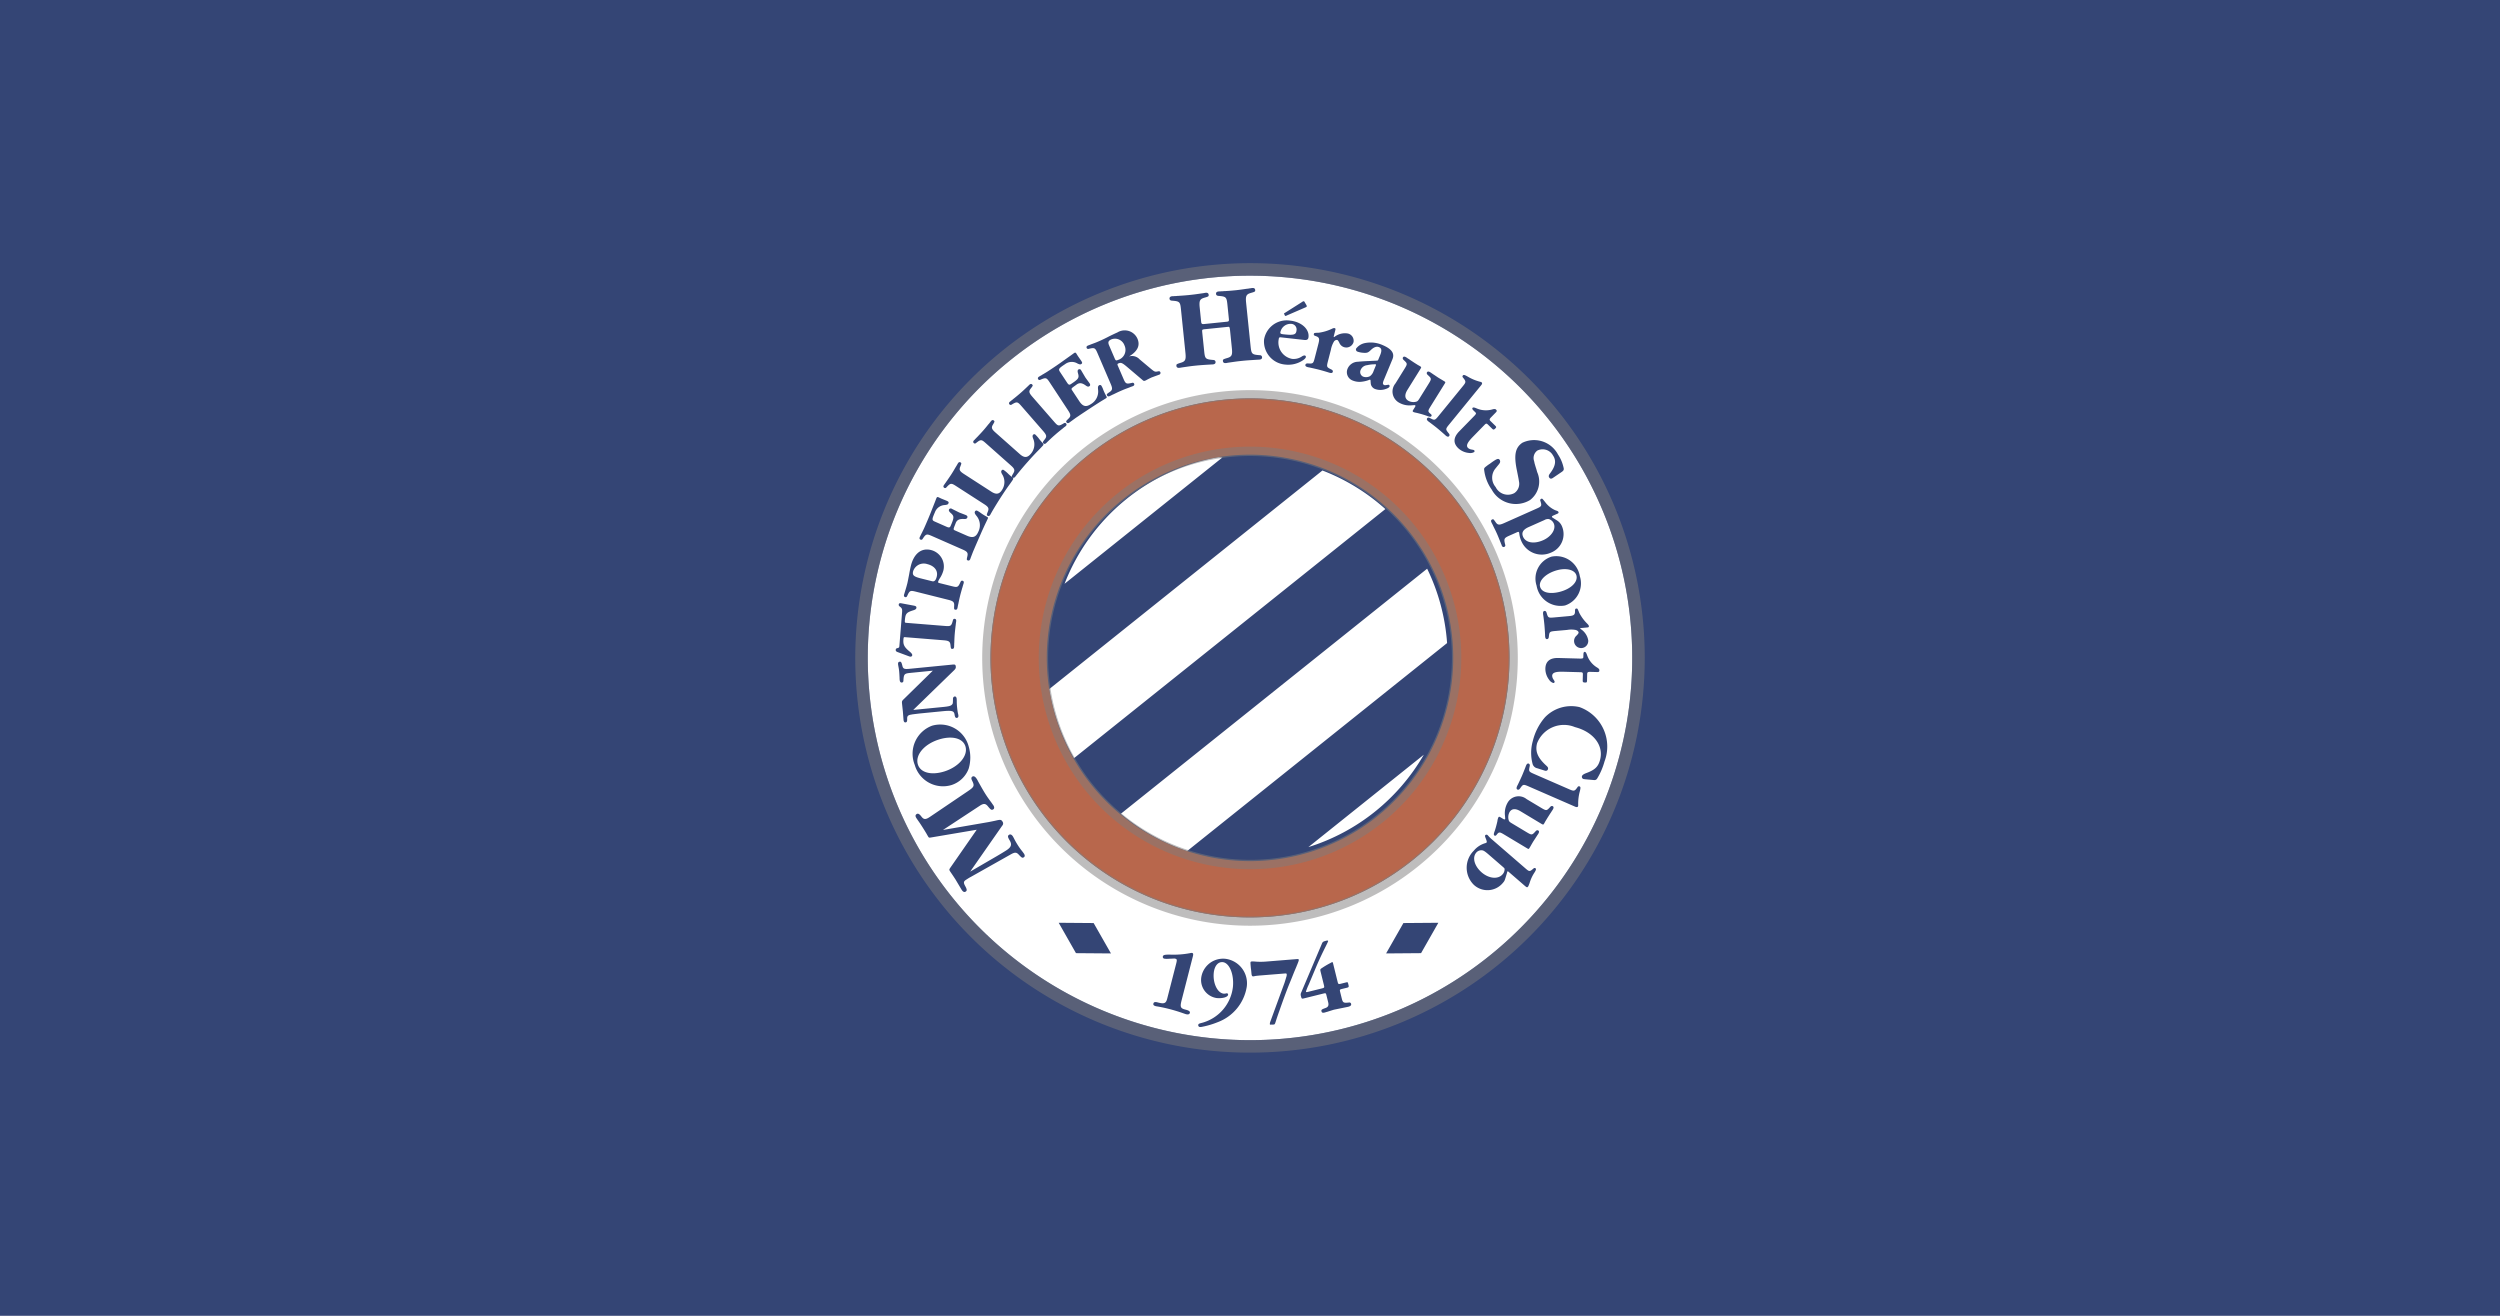
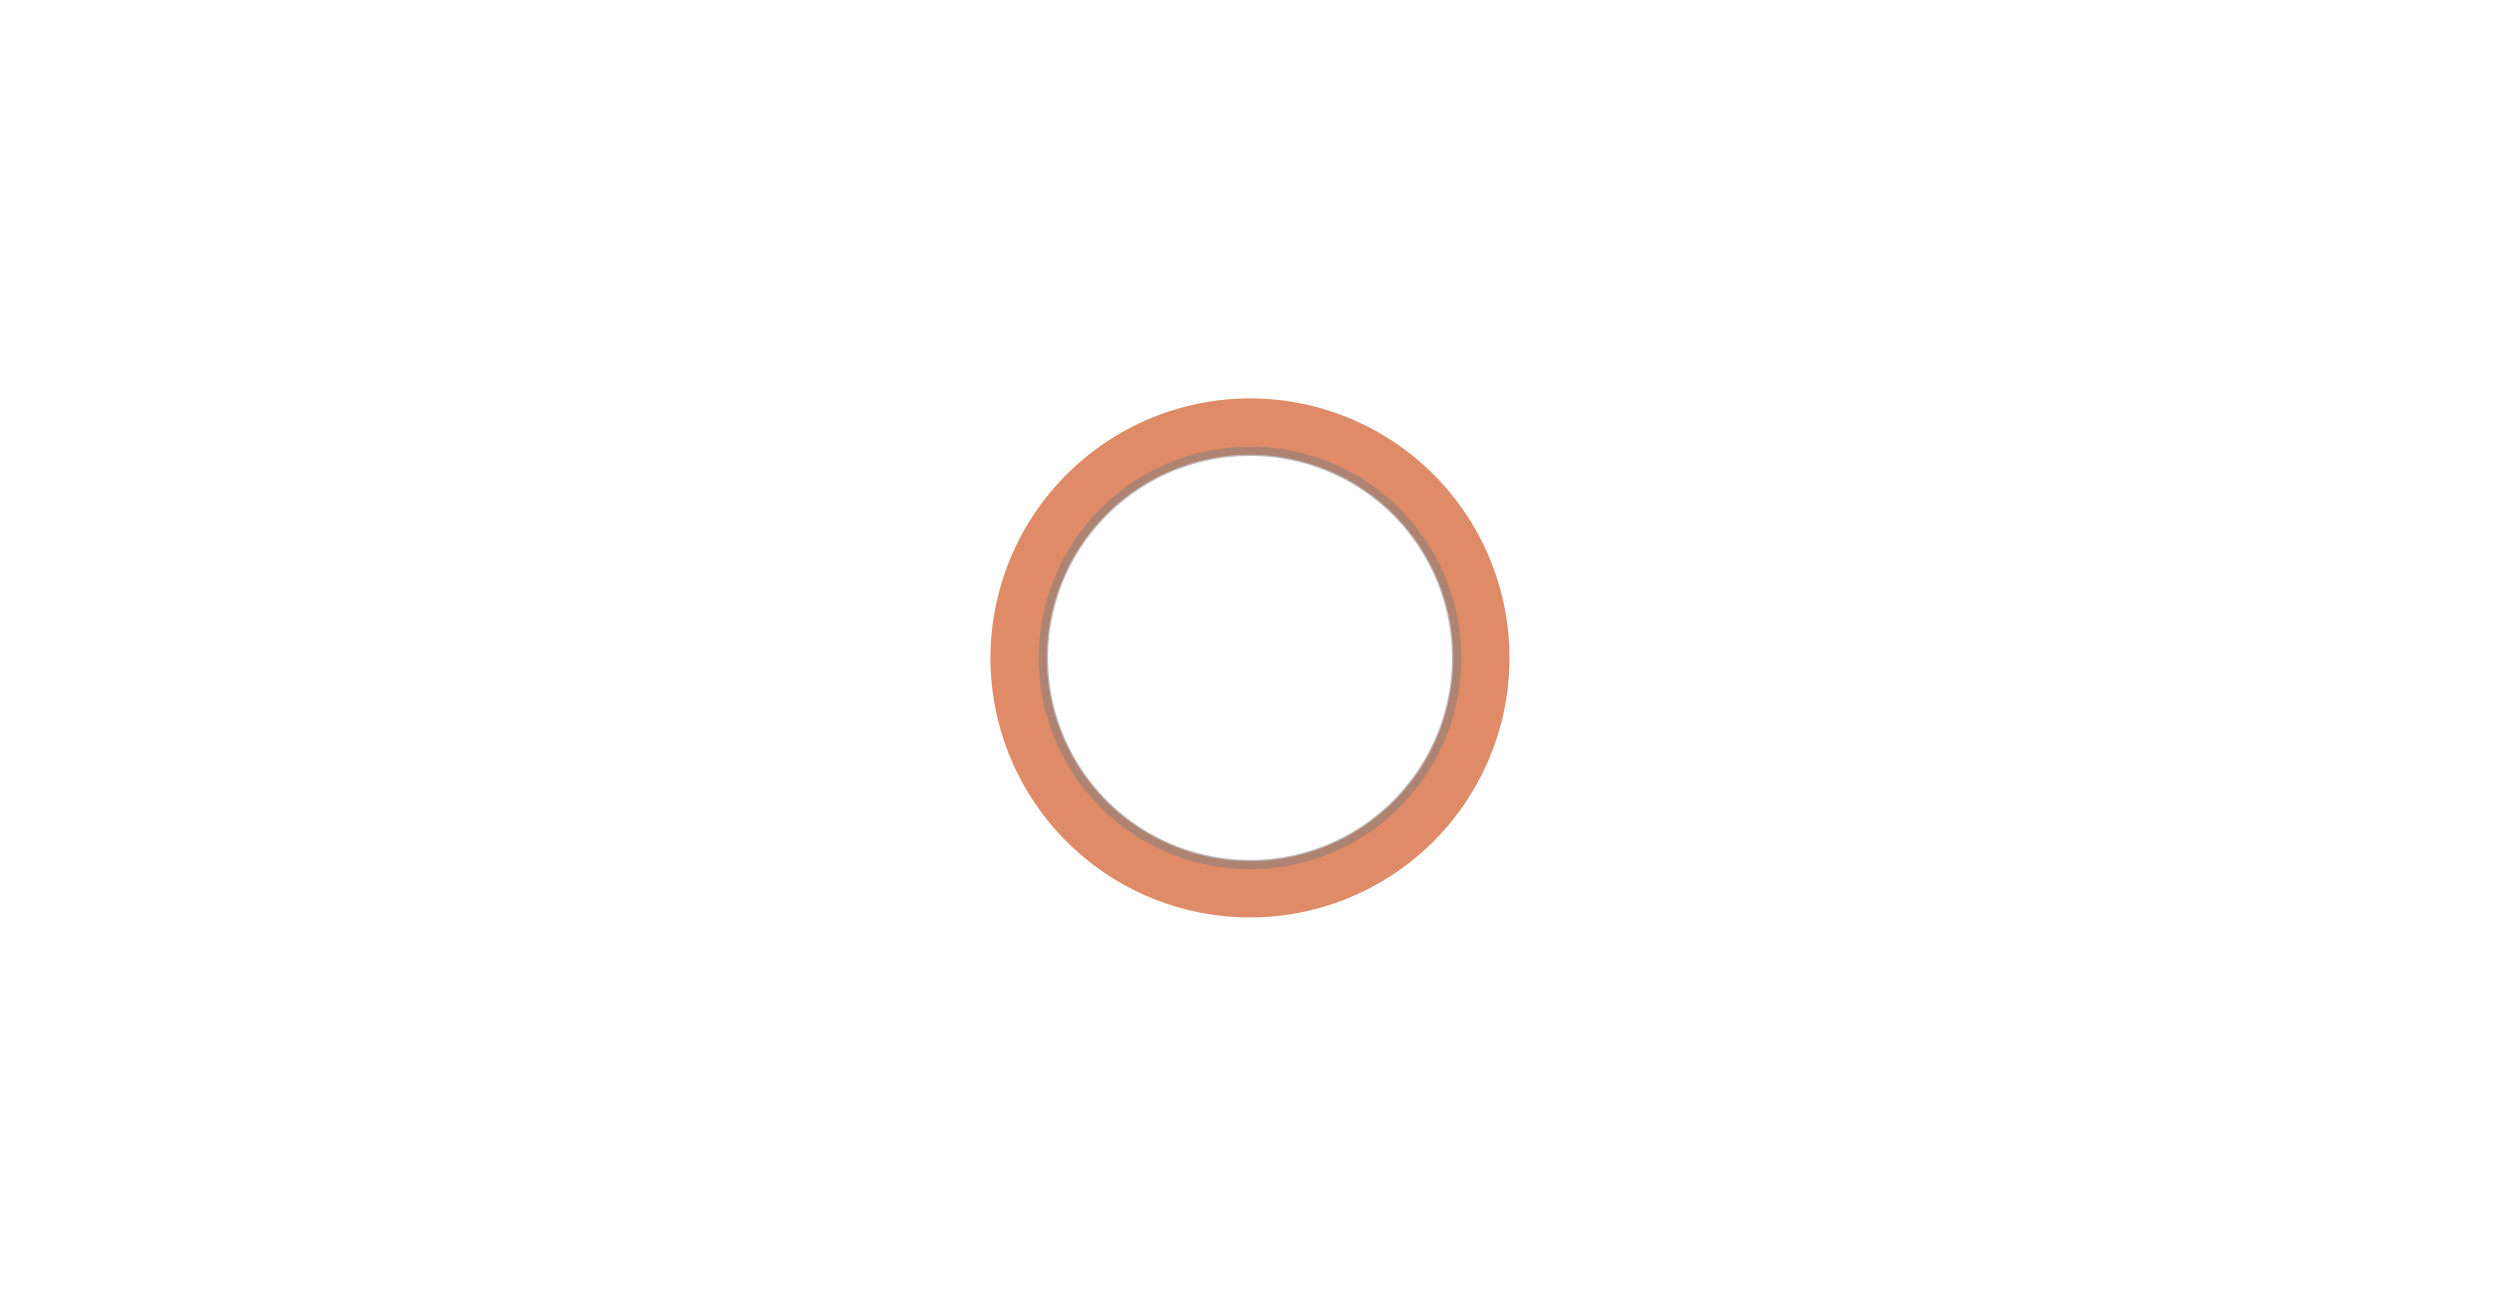
<svg xmlns="http://www.w3.org/2000/svg" viewBox="0 0 950 500">
-   <path d="M0 500h950V0H0z" class="mono" style="fill:#344575" />
-   <path d="M475.01 104.76A145.25 145.25 0 0 0 329.75 250a145.41 145.41 0 0 0 145.24 145.26 145.25 145.25 0 0 0 20.684-289.02 145 145 0 0 0-20.672-1.478zm1.064 4.678c.538.005.843.25.895.75.06.594-.059.687-1.674 1.138-1.734.5-2.03 1.189-1.77 3.754l1.7 16.521c.309 2.934.487 3.16 3.515 3.373a.797.797 0 0 1 .842.725c.06.558-.272.878-.96.95l-.239.023c-.641.023-.725.035-2.625.154-.962.06-2.292.155-3.254.25-2.292.237-2.257.237-5.974.771a5 5 0 0 1-.676.12c-.69.07-1.081-.179-1.14-.749-.06-.593.01-.688 1.673-1.175 1.686-.5 1.996-1.14 1.723-3.717l-.702-6.914c-.178-1.236-.213-1.27-.902-1.2l-8.6.88c-1.128.118-1.151.153-1.056 1.199l.736 7.115c.297 2.933.475 3.123 3.469 3.385a.81.81 0 0 1 .856.724c.047.558-.286.88-.963.951l-.237.024c-.653.023-.69.035-2.59.142-1.045.072-2.257.155-3.468.274-2.008.202-2.161.225-5.772.76a5 5 0 0 1-.713.105c-.689.071-1.081-.166-1.129-.736-.07-.594.05-.689 1.664-1.188 1.699-.499 2.031-1.14 1.77-3.705l-1.7-16.52c-.296-2.935-.486-3.16-3.515-3.374-.534-.071-.796-.284-.844-.771-.047-.475.322-.843.963-.903a3.4 3.4 0 0 1 .487-.011l.238-.024.355-.037h.416l.358-.035.32-.035h.332l.358-.035c1.057-.06 2.29-.155 3.502-.274 2.006-.214 2.127-.225 5.738-.748a5 5 0 0 1 .676-.119c.677-.071 1.07.178 1.129.736.059.606-.013.701-1.676 1.153-1.687.499-1.982 1.174-1.72 3.752l.544 5.345c.083.796.31.986 1.152.891l8.6-.879c.76-.083.866-.25.783-1.094l-.545-5.344c-.309-2.933-.487-3.159-3.48-3.384-.5-.072-.797-.285-.844-.725-.06-.558.274-.88.963-.951a3 3 0 0 1 .474-.012l.606-.058h.367l.404-.035.32-.038.323.014.32-.037c1.176-.047 2.22-.154 3.836-.309 1.283-.142 2.197-.272 3.967-.533l.32-.037.358-.035.402-.082.357-.037a6 6 0 0 1 .713-.106q.13-.014.245-.013zm19.352 5.037c.167.012.168.047.358.355l.676 1.14a1.2 1.2 0 0 1 .119.405c-.024.19-.202.332-.606.475l-6.924 3.004a1.36 1.36 0 0 1-.593.203c-.095-.012-.132-.049-.239-.227l-.154-.344c-.13-.273-.13-.272-.13-.332.011-.095.012-.06.5-.369l6.353-4.025a1.14 1.14 0 0 1 .64-.285m-6.445 7.262a9 9 0 0 1 1.363.113c4.217.463 7.233 3.22 6.89 6.248-.096.89-.549 1.199-1.665 1.08l-8.8-.986c-.607-.072-.785.072-.868.773a6.34 6.34 0 0 0 5.156 7.422 5.6 5.6 0 0 0 3.682-.95 2 2 0 0 1 1.01-.368.526.526 0 0 1 .486.57c-.036.344-.415.797-1.068 1.236a10.06 10.06 0 0 1-6.784 1.662 8.8 8.8 0 0 1-8.04-9.478 8.71 8.71 0 0 1 8.638-7.323m1.719 1.335a3.943 3.943 0 0 0-4.168 3.22c-.06.474.188.629 1.139.736 3.955.439 4.823.191 5.002-1.436a2.134 2.134 0 0 0-1.973-2.52m16.256 1.598a.9.9 0 0 1 .23.03c.285.07.355.285.26.665l-.557 2.174c-.095.368-.107.535.024.559a.3.3 0 0 0 .225-.108 6.43 6.43 0 0 1 4.964-1.271 2.83 2.83 0 0 1 2.244 3.267 2.856 2.856 0 0 1-5.402.26c-.404-.76-.57-1.009-.855-1.08a1.35 1.35 0 0 0-1.237.713 9.2 9.2 0 0 0-1.115 3.053l-1.07 4.133c-.618 2.399-.593 2.433 1.213 3.324.498.225.677.536.582.916-.095.404-.5.533-1.176.355a6 6 0 0 1-.594-.178 86 86 0 0 0-3.6-1.033c-.665-.166-2.125-.511-3.574-.82a5 5 0 0 1-.593-.117c-.69-.178-.975-.477-.868-.893.095-.368.403-.545.961-.51 1.996.12 2.043.06 2.649-2.328l1.379-5.343c.45-1.77.248-2.293-1.082-2.733-.594-.178-.795-.403-.7-.771.107-.44.107-.44 1.913-.5a17 17 0 0 0 4.703-1.377c.56-.276.84-.385 1.076-.387zm-79.115.893a5.29 5.29 0 0 1 4.389 3.14c1.104 2.578.07 4.775-3.22 6.758a3.9 3.9 0 0 1 4.04 1.092l4.299 3.6c1.366 1.128 1.567 1.21 2.672.972.522-.13.773.001.927.346a.692.692 0 0 1-.488.914l-2.814 1.033a31.687 31.687 0 0 0-1.994.998 1.8 1.8 0 0 1-.381.19c-.511.225-.69.201-1.188-.262l-5.832-4.951c-1.805-1.52-2.28-1.71-3.219-1.307-.451.19-.487.345-.261.879l2.091 4.857c.891 2.079 1.105 2.185 3.338 1.662a.59.59 0 0 1 .76.31c.19.427.024.725-.463.939l-.178.07c-.463.166-.178.047-.89.32l-.262.108-.226.107-.237.059-.262.119c-.879.309-1.556.593-2.601 1.045-.832.356-1.437.654-2.66 1.248l-.227.093-.262.12-.273.142-.248.107a4 4 0 0 1-.5.25c-.487.214-.832.118-1.01-.31-.178-.392-.106-.487.951-1.211 1.129-.748 1.223-1.33.451-3.123l-5.011-11.664c-.891-2.067-1.105-2.173-3.338-1.65a.61.61 0 0 1-.772-.309c-.177-.428-.012-.736.463-.937a2 2 0 0 1 .356-.131l.18-.06.247-.12.297-.094.25-.107.227-.096.271-.082.227-.095c.938-.333 1.45-.56 2.435-.987.796-.344 2.16-.985 3.645-1.77 1.164-.57 2.28-1.102 3.053-1.435a5.3 5.3 0 0 1 3.248-.777zm-4.486 3.158a3.8 3.8 0 0 0-.983.219c-1.211.522-1.449 1.092-.902 2.34l2.078 4.845c.392.915.558.975 1.318.654a3.997 3.997 0 0 0 2.436-5.523 3.83 3.83 0 0 0-3.947-2.535m97.883 1.44a11 11 0 0 1 3.953.882c3.646 1.509 4.87 3.23 3.931 5.486l-3.242 7.815c-.499 1.188-.488 1.676.059 1.937.297.131.19.153 1.449-.048a.52.52 0 0 1 .38.011.5.5 0 0 1 .25.655c-.142.332-.583.63-1.343.879a5.93 5.93 0 0 1-4.121.058 2.6 2.6 0 0 1-1.578-1.627 6 6 0 0 1-.096-.533l-.072-1.07a.3.3 0 0 0-.155-.309.33.33 0 0 0-.236.012 11.3 11.3 0 0 1-3.504.797 6.9 6.9 0 0 1-2.851-.489 3.38 3.38 0 0 1-1.971-4.537 4.33 4.33 0 0 1 3.896-2.611c.88-.095 2.018-.179 3.502-.25l.928-.035.961-.06.916-.036c1.307-.048 1.305-.049 1.436-.37l.7-1.685c.737-1.781.63-2.695-.403-3.123-.915-.38-1.984.011-3.088 1.08-.88.855-1.236 1.045-2.055 1.092a8.6 8.6 0 0 1-2.98-.44.88.88 0 0 1-.594-1.15 5.55 5.55 0 0 1 3.23-2.092 11 11 0 0 1 2.698-.24m-112.7 3.843c.163-.012.3.085.441.293l.64 1.033 1.2 1.711c.51.784.512.998.049 1.307-.31.202-.595.165-1.391-.192a4.21 4.21 0 0 0-4.762.239c-2.446 1.615-2.613 1.876-1.9 2.957l2.719 4.12c.499.76.832.869 1.367.512 2.946-1.936 3.242-2.387 2.756-4.074-.25-.831-.202-1.27.166-1.508a.7.7 0 0 1 1.021.332l1.616 2.745 1.58 2.171c.32.487.284.88-.073 1.118-.356.237-.724.19-1.295-.213-1.437-1.057-2.41-1.189-3.443-.512l-.5.37c-1.805 1.294-1.769 1.234-1.21 2.089l2.599 3.943c1.342 2.043 2.579 2.339 4.408 1.127a5.535 5.535 0 0 0 2.742-5.498c-.107-.997-.023-1.388.381-1.662a.63.63 0 0 1 .914.213 8 8 0 0 1 .676 1.485 18 18 0 0 0 1.176 2.447c.225.404.191.57-.118.771-.13.095-.583.357-.95.594-1.117.653-2.648 1.64-4.62 2.922-1.746 1.152-4.145 2.732-5.012 3.338-1.234.82-.795.534-2.945 2.09a3 3 0 0 1-.451.332c-.44.285-.786.263-1.047-.117-.237-.369-.225-.453.725-1.38.974-.926.963-1.507-.106-3.134l-6.972-10.607c-1.247-1.889-1.448-1.971-3.575-1.057a.607.607 0 0 1-.82-.166c-.25-.38-.142-.713.297-1.01l.154-.107.178-.07.154-.108.227-.142.285-.143.225-.154.203-.143.25-.119.213-.142c.855-.487 1.58-.962 3.052-1.936a113 113 0 0 0 3.135-2.137c5.285-3.777 3.682-2.613 5.108-3.658l.2-.13a.7.7 0 0 1 .333-.14zm125.09 1.518q.31-.001.755.283a3.5 3.5 0 0 1 .498.346l.655.402.285.215c.938.617 1.687 1.128 2.043 1.342l.998.628a8 8 0 0 1 .807.463c.498.297.487.38 0 1.164l-4.846 7.791c-1.152 1.853-1.045 3.28.309 4.123a4.12 4.12 0 0 0 2.898.403c.57-.143.796-.331 1.307-1.15l3.408-5.477c1.306-2.102 1.306-2.174-.155-3.527-.44-.392-.522-.736-.32-1.069.226-.356.643-.356 1.236.012.06.035.308.19.51.344l.32.214.32.225.323.203c.772.523 1.376.937 1.436.973.44.273.843.522 1.757 1.056l.737.454c.38.237.405.32.049.902l-5.381 8.658c-1.033 1.663-1.044 1.924.072 2.803.368.309.45.545.283.818-.225.356-.617.334-1.78-.117-1.01-.368-2.257-.726-3.67-1.082-1.105-.226-1.223-.26-1.425-.39-.297-.179-.31-.345-.072-.725l.725-1.164c.19-.31.213-.523.047-.618-.167-.106-.024-.095-1.33 0a8.03 8.03 0 0 1-4.823-1.035 4.813 4.813 0 0 1-1.33-7.28l3.315-5.345c1.306-2.102 1.306-2.173-.155-3.527-.404-.368-.487-.724-.285-1.057a.54.54 0 0 1 .479-.26zm-10.883 2.908a14 14 0 0 0-3.268.344 2.94 2.94 0 0 0-2.398 1.746 1.91 1.91 0 0 0 .878 2.59 3.2 3.2 0 0 0 2.625-.155 3.9 3.9 0 0 0 1.39-1.996l.831-2.017c.118-.262.084-.453-.058-.512m33.543 4.058c.281.003.703.198 1.445.622a18 18 0 0 0 4.834 1.996 1 1 0 0 1 .451.2c.273.227.226.594-.143 1.046l-12.066 14.787c-1.567 1.912-1.555 1.96-.308 3.515.368.428.404.783.154 1.08-.261.321-.676.274-1.223-.166-.07-.07-.296-.25-.45-.416-1.2-1.057-2.246-1.96-2.923-2.505-.439-.369-1.688-1.331-2.816-2.174a5 5 0 0 1-.498-.367c-.546-.44-.677-.844-.416-1.165.25-.296.607-.331 1.094-.058 1.758.938 1.829.902 3.385-1.01l9.168-11.236c1.152-1.413 1.14-1.71 0-3.1-.285-.32-.308-.582-.082-.855a.47.47 0 0 1 .394-.193zm-164.52 3.416q.263-.01.494.247c.285.332.249.44-.547 1.46-.832 1.057-.736 1.627.535 3.1l8.338 9.572c1.485 1.699 1.722 1.747 3.682.559a.623.623 0 0 1 .83.059c.308.344.237.702-.155 1.046l-.142.118c-.392.297-.166.095-.76.582l-.213.18-.191.165-.202.143-.212.178c-.63.51-1.368 1.105-2.069 1.722-1.164 1.01-1.21 1.045-3.254 2.993a5 5 0 0 1-.39.38c-.392.357-.75.368-1.059.024-.285-.333-.249-.44.535-1.461.844-1.057.748-1.627-.523-3.1l-8.336-9.574c-1.485-1.698-1.724-1.732-3.684-.557a.61.61 0 0 1-.83-.06c-.309-.344-.238-.7.166-1.045a2.5 2.5 0 0 1 .297-.213l.131-.119.213-.191.262-.178.2-.178.192-.166.201-.142.215-.178a72 72 0 0 0 1.994-1.653c1.236-1.08 1.236-1.079 3.327-3.062a5 5 0 0 1 .392-.381q.301-.26.563-.27m83.229 5.485a98.614 98.614 0 1 1-98.615 98.613 98.73 98.73 0 0 1 98.615-98.613m84.932 3.457c.245-.01.584.09 1.044.283a8.9 8.9 0 0 0 5.903.512c.95-.285 1.33-.262 1.627.023.368.357.357.605-.094 1.069l-1.865 1.912c-.558.57-.617.914-.178 1.33l1.793 1.758c.5.487.498.628.059 1.08-.499.51-.747.534-1.162.13l-1.63-1.591c-.51-.487-.735-.486-1.245.037l-4.573 4.691c-2.102 2.162-2.589 3.337-1.734 4.168a2.6 2.6 0 0 0 1.283.57c.832.155.903.179 1.045.31a.49.49 0 0 1 0 .642 2.9 2.9 0 0 1-1.96.355 6.8 6.8 0 0 1-4.134-1.83c-1.971-1.924-1.84-4.073.393-6.377l5.69-5.832c.76-.784.83-1.032.462-1.389l-.76-.736c-.415-.404-.534-.749-.308-.975a.48.48 0 0 1 .344-.14zm-182.64 4.785a.68.68 0 0 1 .388.19c.32.285.31.403-.343 1.507-.701 1.164-.536 1.723.925 3.018l9.287 8.23c1.592 1.426 2.793 1.413 4.028.024a5.44 5.44 0 0 0 1.021-5.938c-.285-.76-.284-1.129-.023-1.425a.567.567 0 0 1 .879-.06 12.7 12.7 0 0 1 1.496 1.71 18 18 0 0 0 1.199 1.39c.475.5.486.678.07 1.141l-.248.272c-.712.772-.643.678-1.89 1.96-.95.974-1.935 2.03-3.455 3.74a133 133 0 0 0-3.848 4.526c-.463.57-.606.784-.69.867a3.4 3.4 0 0 1-.343.44c-.357.392-.69.463-1.047.154-.32-.285-.308-.403.357-1.508.689-1.164.523-1.723-.926-3.006l-9.502-8.431c-1.686-1.497-1.923-1.51-3.728-.084a.596.596 0 0 1-.82.049c-.345-.31-.33-.655.025-1.06l.26-.247.13-.143.178-.203.227-.213.19-.203.165-.19.192-.165.178-.201c.581-.606 1.2-1.26 1.877-2.02.772-.879 1.187-1.39 2.078-2.494l.166-.178.19-.215.179-.25.178-.2a4 4 0 0 1 .343-.44c.223-.245.44-.364.657-.344m206.29 7.625a10.28 10.28 0 0 1 8.44 5.428 14.5 14.5 0 0 1 2.208 5.344c.048.558-.13.867-.771 1.306l-3.338 2.27c-.606.415-1.056.38-1.4-.12-.321-.463-.239-.913.343-1.65 2.055-2.72 2.398-4.81 1.08-6.746a4.485 4.485 0 0 0-5.96-1.865 3.5 3.5 0 0 0-1.237 3.931c.083.333.142.629.213.973l.322 1.106.344 1.08.297 1.068a8.82 8.82 0 0 1-2.696 10.631 10.41 10.41 0 0 1-14.55-3.932 16.07 16.07 0 0 1-2.922-7.826c.035-.368.19-.571.867-1.082a12 12 0 0 1 1.318-.937c.677-.51 1.07-.784 1.248-.903 1.568-1.068 2.078-1.176 2.518-.546a1.19 1.19 0 0 1-.155 1.377c-.095.213.332-.379-1.414 1.794a5.47 5.47 0 0 0 .012 7.125 5.173 5.173 0 0 0 7.092 2.305 4.28 4.28 0 0 0 1.758-4.514c-.083-.629-.214-1.317-.748-3.99-1.236-5.903-.69-8.764 2.043-10.629a10.3 10.3 0 0 1 5.088-.998zm-120.66 6.463a77.23 77.23 0 0 0-58.387 48.117l59.982-47.992a77 77 0 0 0-1.596-.125zm-98.295 1.893a.7.7 0 0 1 .416.136c.356.226.356.344-.12 1.543-.51 1.247-.26 1.77 1.38 2.826l10.427 6.735c1.794 1.152 2.981.962 3.99-.594a5.45 5.45 0 0 0 .096-6.033c-.392-.7-.452-1.056-.226-1.4a.56.56 0 0 1 .855-.192 12 12 0 0 1 1.735 1.461 17 17 0 0 0 1.4 1.2c.534.415.57.594.238 1.105l-.2.308c-.595.867-.524.772-1.581 2.221-.784 1.105-1.593 2.316-2.84 4.229a164 164 0 0 0-3.111 5.06c-.368.641-.476.866-.547.961a4 4 0 0 1-.271.488c-.286.44-.618.558-1.01.309-.357-.238-.356-.345.119-1.545.51-1.247.26-1.78-1.379-2.838l-10.666-6.877c-1.9-1.223-2.138-1.188-3.693.486a.607.607 0 0 1-.807.178c-.392-.25-.428-.605-.143-1.045a3 3 0 0 1 .225-.297l.107-.154.143-.236.201-.239.143-.238.142-.201.155-.201.154-.227c.475-.689.987-1.426 1.545-2.28.63-.987.961-1.545 1.674-2.78l.13-.201.155-.239.142-.271.155-.238a4 4 0 0 1 .273-.475c.178-.282.376-.435.594-.445zm130.48.64a79 79 0 0 1 6.05 1.7 77 77 0 0 0-6.05-1.7m7.42 2.537-103.81 83.066a77.3 77.3 0 0 0 9.386 26.27l118.34-94.68a77.2 77.2 0 0 0-23.916-14.656zm-146.27 10.09a.8.8 0 0 1 .355.077l1.08.51 1.96.796c.842.368.961.558.735 1.069-.142.332-.402.463-1.27.582a4.21 4.21 0 0 0-3.86 2.79c-1.176 2.697-1.176 2.994.011 3.516l4.528 1.996c.82.357 1.162.272 1.423-.322 1.414-3.23 1.414-3.764.096-4.916-.653-.57-.855-.95-.69-1.353a.713.713 0 0 1 1.046-.286l2.851 1.424 2.506.963c.535.238.723.594.545.986s-.51.546-1.2.51c-1.78-.095-2.67.321-3.17 1.45l-.214.581c-.82 2.067-.82 1.995.12 2.41l4.321 1.901c2.233.986 3.433.558 4.313-1.45a5.53 5.53 0 0 0-.69-6.103c-.629-.784-.772-1.152-.582-1.603a.63.63 0 0 1 .891-.32 10.6 10.6 0 0 1 1.365.867 17 17 0 0 0 2.317 1.423c.404.214.474.38.32.713-.06.143-.296.618-.475 1.01a127 127 0 0 0-2.279 4.965c-.843 1.924-1.996 4.561-2.4 5.535-.594 1.354-.38.88-1.342 3.361a3.3 3.3 0 0 1-.19.522c-.213.475-.523.641-.95.463-.393-.178-.429-.26-.132-1.543.31-1.318-.01-1.806-1.804-2.59l-11.615-5.107c-2.067-.903-2.28-.866-3.574 1.07a.6.6 0 0 1-.774.297c-.427-.178-.51-.523-.297-1.01l.073-.166.107-.154.07-.18.108-.248.154-.273.12-.25.093-.225.142-.238.096-.227c.463-.89.807-1.674 1.508-3.289a138 138 0 0 0 1.473-3.504c2.387-6.045 1.675-4.193 2.293-5.844l.107-.224c.096-.23.215-.346.38-.362zm229.61.606c.23-.025.44.245 1.384 1.43a9.6 9.6 0 0 0 3.707 2.956c1.01.357 1.128.405 1.246.666.131.297.013.498-.343.653l-1.604.713c-.451.202-.583.368-.488.57.06.143-.035.083 1.96 1.342a4.77 4.77 0 0 1 1.866 2.293 7.547 7.547 0 0 1-4.205 9.88 8.45 8.45 0 0 1-11.248-4.298 9.9 9.9 0 0 1-.832-3.111 1 1 0 0 0-.07-.25c-.119-.262-.31-.286-.772-.073l-2.816 1.248c-2.138.962-2.244 1.177-1.674 3.493a.63.63 0 0 1-.309.806c-.44.19-.76.024-.986-.474a3 3 0 0 1-.12-.368l-.081-.168-.12-.271-.107-.31-.105-.26-.108-.227-.084-.25-.117-.271c-.32-.796-.641-1.605-1.01-2.424-.403-.915-.678-1.45-1.343-2.78l-.106-.224-.107-.274-.166-.273-.12-.262a4 4 0 0 1-.261-.523c-.226-.499-.132-.855.308-1.045.44-.202.5-.118 1.272.975.772 1.175 1.401 1.235 3.242.416l12.363-5.512c1.936-.855 2.032-1.045 1.426-2.945a.557.557 0 0 1 .262-.748c.11-.051.188-.092.265-.1zm-57.843 4.926a79 79 0 0 1 3.207 3.609 77 77 0 0 0-3.207-3.61m59.965 2.837a2.6 2.6 0 0 0-1.093.366l-5.973 2.66c-2.162.962-2.84 2.137-2.139 3.728 1.022 2.28 4.145 2.816 7.637 1.272 3.16-1.413 4.952-4.251 4.014-6.354a2.98 2.98 0 0 0-1.864-1.664 2.6 2.6 0 0 0-.582-.008zm-235.84 11.568a6.4 6.4 0 0 1 1.637.2 6.43 6.43 0 0 1 4.715 7.718 10.3 10.3 0 0 1-1.46 3.16 4.6 4.6 0 0 0-.534 1.116c-.071.297.022.44.379.535l4.799 1.2c2.185.557 2.4.45 3.337-1.64.155-.344.416-.51.713-.427.452.107.594.427.463.937l-.047.18c-.142.475-.071.178-.285.926l-.072.262-.059.236-.095.238-.07.274c-.238.855-.464 1.626-.737 2.707a63 63 0 0 0-.654 2.982l-.059.248-.072.262-.047.308-.059.274a5 5 0 0 1-.107.547c-.13.51-.404.724-.856.617-.427-.107-.463-.214-.392-1.496.083-1.354-.32-1.77-2.21-2.244l-12.315-3.088c-2.185-.547-2.4-.452-3.338 1.638-.154.345-.414.511-.711.428-.451-.107-.596-.429-.465-.94a3 3 0 0 1 .168-.533c.024-.118.07-.296.39-1.33.369-1.211.5-1.723.678-2.412.143-.57.38-1.817.676-3.338.214-1.247.5-2.648.69-3.396.982-3.918 3.166-6.104 6-6.149zm238.77 2.541a9.084 9.084 0 0 1 9.422 7.61 8.837 8.837 0 0 1-5.642 11.117 9.193 9.193 0 0 1-10.783-7.494 8.74 8.74 0 0 1 5.69-11.068 9 9 0 0 1 1.314-.164zm-239.46 2.813a4.25 4.25 0 0 0-4.45 2.861c-.393 1.556.141 2.067 2.956 2.78l4.229 1.056c.867.226 1.413-.307 1.77-1.72.57-2.245-.82-4.087-3.575-4.776a4.3 4.3 0 0 0-.93-.201m190.86 1.937-116.42 93.146a77.3 77.3 0 0 0 25.213 14.154l98.787-79.039a77.2 77.2 0 0 0-7.578-28.262zm52.21.17c-.785.005-1.631.11-2.51.327-4.36 1.08-7.387 3.919-6.793 6.318.546 2.173 3.48 2.97 7.375 2.008 4.3-1.07 7.066-3.74 6.46-6.2-.391-1.567-2.18-2.466-4.533-2.453m-252.34 12.93q.082.004.173.022l4.977.928c.7.154.94.355.904.818-.035.404-.37.677-1.07.902-2.767.867-3.11 1.272-3.324 3.92-.048.677.023.844.486.88l14.75 1.187c2.245.178 2.448.047 3.03-2.174.094-.368.32-.557.628-.533.463.035.653.333.617.855l-.023.178c-.06.487-.036.189-.13.95l-.024.284-.024.239-.048.25-.024.273c-.107.89-.202 1.721-.297 2.861-.083 1.045-.106 1.722-.154 3.112l-.023.25-.012.285v.308l-.023.274a4 4 0 0 1-.012.558c-.048.523-.285.784-.748.748-.428-.035-.487-.107-.63-1.425-.13-1.343-.606-1.688-2.542-1.842l-14.715-1.188c-.5-.047-.558.05-.629.905-.154 1.947.32 2.884 2.328 4.535.725.582 1.058 1.046 1.033 1.414a.656.656 0 0 1-.724.558 3 3 0 0 1-.405-.095l-4.476-1.662c-.487-.167-.714-.464-.678-.832a.63.63 0 0 1 .547-.63c.724-.19.794-.25.853-.986l1.01-12.602c.107-1.2-.046-1.614-.687-2.101-.475-.345-.606-.547-.582-.88.03-.373.28-.565.668-.544zm256.97 2.034c.303-.001.376.18.968 1.646a16 16 0 0 0 2.875 3.955c.594.594.748.808.772 1.13.035.284-.153.426-.533.462l-2.235.203c-.392.036-.545.082-.533.213 0 .036.07.118.178.178a6.42 6.42 0 0 1 2.875 4.252 2.696 2.696 0 1 1-4.383-1.793c.582-.63.748-.88.724-1.164-.035-.38-.488-.76-1.082-.926a8.8 8.8 0 0 0-3.253-.024l-4.252.38c-2.459.225-2.494.26-2.72 2.243-.047.559-.285.832-.665.868-.416.047-.677-.284-.737-.996a4 4 0 0 1-.023-.608 111 111 0 0 0-.25-3.74 87 87 0 0 0-.428-3.635 4 4 0 0 1-.082-.605c-.071-.701.118-1.082.534-1.118.391-.035.666.202.808.737.57 1.912.63 1.936 3.088 1.71l5.498-.497c1.817-.167 2.233-.523 2.209-1.936-.024-.617.108-.892.5-.928q.082-.007.146-.008zm3.048 16.469c.321.011.569.369.842 1.117a8.86 8.86 0 0 0 3.623 4.691c.855.499 1.104.795 1.092 1.211-.012.523-.212.666-.854.654l-2.66-.072c-.796-.024-1.093.168-1.117.774l-.06 2.505c-.024.701-.119.796-.76.772-.713-.012-.891-.178-.88-.76l.061-2.27c.024-.712-.142-.878-.879-.89l-6.533-.178c-3.017-.083-4.216.357-4.252 1.557a2.64 2.64 0 0 0 .451 1.318c.464.725.487.783.475.973a.466.466 0 0 1-.451.44 2.83 2.83 0 0 1-1.604-1.2 6.86 6.86 0 0 1-1.459-4.275c.072-2.756 1.745-4.122 4.951-4.04l8.149.227c1.093.024 1.318-.094 1.33-.605l.035-1.057c.012-.582.179-.892.5-.892m-260.14 3.738c.389.035.561.408.842 1.572.261 1.128.749 1.317 2.625 1.139l16.45-1.615c.914-.095 1.152.037 1.224.773.06.558-.131.913-.844 1.578l-15.322 14.883 11.307-1.117c2.185-.214 2.91-.404 3.385-.879.368-.416.368-.38.404-2.244a.824.824 0 0 1 .666-.879c.392-.035.677.309.736.89.012.12.012.406.036.655a22 22 0 0 0 .142 2.742c.071.713.178 1.473.285 2.02a6 6 0 0 1 .19.914c.06.546-.166.892-.594.928-.487.047-.713-.274-.867-1.307-.226-1.378-.961-1.581-4.62-1.225l-8.706.856c-3.587.44-2.636.321-2.885.38-1.461.203-1.807.547-1.795 1.604.036 1.045-.118 1.341-.64 1.4-.428.036-.677-.285-.749-1.02l-.236-3.077-.309-2.861c-.106-1.046-.083-1.165.594-1.83l11.092-10.868-8.42.832c-2.458.238-2.625.44-2.767 3.065a.62.62 0 0 1-.57.617c-.488.048-.773-.297-.844-1.033a5 5 0 0 1-.037-.713c-.06-1.176-.095-1.948-.166-2.625a16 16 0 0 0-.249-1.615c-.07-.368-.142-.76-.154-.95-.06-.617.154-.95.617-.986a1 1 0 0 1 .18-.004zm254.07 16.918a13.8 13.8 0 0 1 4.065.332 15.917 15.917 0 0 1 9.513 20.666 25.3 25.3 0 0 1-2.732 6.389 1.215 1.215 0 0 1-1.246.677l-3.35-.308c-.32-.048-.524-.06-.642-.084a.89.89 0 0 1-.617-1.033c.13-.476.582-.808 1.603-1.211 3.361-1.224 4.631-2.447 5.32-5.143 1.39-5.404-2.577-10.546-9.548-12.34a10.953 10.953 0 0 0-14.418 6.152c-.784 3.041.213 5.474 3.527 8.49.582.523.748.856.629 1.284-.143.594-.652.796-1.27.594l-2.78-.88a2.3 2.3 0 0 1-1.817-1.722 16.46 16.46 0 0 1 .107-8.682 21.5 21.5 0 0 1 4.596-8.955 13.82 13.82 0 0 1 9.06-4.226zm-238.75 6.963a11.175 11.175 0 0 1 10.693 8.238 14.77 14.77 0 0 1 .012 8.55 10.37 10.37 0 0 1-6.557 6.214 11.17 11.17 0 0 1-13.92-7.649 11.36 11.36 0 0 1 6.592-14.918 11.2 11.2 0 0 1 3.18-.435zm3.715 4.97c-1.323-.003-2.798.233-4.353.727-5.57 1.758-9.074 5.937-7.946 9.5.974 3.1 5.108 4.181 10.061 2.625 5.535-1.746 9.109-6.021 7.992-9.56-.67-2.124-2.843-3.285-5.753-3.292zm179.95 6.502-43.863 35.102a77.23 77.23 0 0 0 43.863-35.102m39.594 3.332a.55.55 0 0 1 .28.05c.356.154.487.486.357 1.033-.428 1.947-.38 1.996 1.877 2.982l13.3 5.795c1.675.724 1.962.64 2.983-.844.226-.356.486-.451.807-.309.404.179.416.57.084 1.89a17.9 17.9 0 0 0-.617 5.189 1.2 1.2 0 0 1-.073.5c-.142.32-.51.368-1.045.142l-17.494-7.625c-2.268-.986-2.304-.975-3.468.653-.31.463-.654.593-.998.45-.38-.177-.451-.58-.166-1.234a6 6 0 0 1 .273-.547c.7-1.437 1.27-2.696 1.627-3.492.226-.522.82-1.982 1.33-3.3.06-.214.18-.476.215-.57.205-.482.455-.736.728-.763zm-210.74 4.856c.408-.006.839.34 1.275 1.025a6 6 0 0 1 .417.748c1.294 2.328 2.278 4.05 2.873 4.965.617.998 1.474 2.173 2.388 3.408.226.345.51.737.63.903.427.689.392 1.236-.048 1.51-.617.392-.927.2-2.008-1.118-.914-1.14-1.663-1.198-3.148-.213l-13.943 9.168 17.459-3.017c.76-.155 1.532-.308 2.328-.475 2.067-.499 2.33-.474 2.852.346a1.2 1.2 0 0 1-.131 1.52l-12.186 17.47 10.309-5.998c.938-.558 2.125-1.258 3.254-1.97 2.007-1.271 2.4-2.233 1.521-3.79-.855-1.413-.902-1.863-.285-2.255.475-.297 1.01-.06 1.461.652.083.143.296.534.475.89.368.737.831 1.545 1.306 2.294a23 23 0 0 0 1.711 2.398c.297.392.606.808.725.986q.57.927-.108 1.354c-.51.32-.794.166-1.851-.975-.95-1.033-1.533-1.045-3.315-.011l-14.906 8.398c-.404.202-.75.414-1.224.711l-.606.393c-.998.63-1.068 1.105-.32 2.447.665 1.211.7 1.71.154 2.055s-1.045.093-1.603-.797l-2.256-3.787a97 97 0 0 0-1.889-2.828l-.238-.368c-.297-.475-.296-.63.095-1.213l10.084-14.514-17.104 2.899c-1.033.178-1.034.179-1.367-.332-.083-.143-.355-.583-.545-.951a87 87 0 0 0-1.888-3.051 43 43 0 0 0-1.426-2.104c-.226-.344-.51-.736-.594-.879-.463-.712-.439-1.198.107-1.543.511-.332 1.033-.036 1.805.961.903 1.188 1.604 1.237 3.361.026l14.266-9.656c2.483-1.675 2.624-2.045 1.567-4.159-.32-.653-.274-1.115.166-1.4a.8.8 0 0 1 .4-.123zm207.29 7.6a4.8 4.8 0 0 1 2.916 1.074l5.395 3.23c2.114 1.271 2.197 1.272 3.527-.2.368-.428.712-.511 1.045-.31.356.214.368.63 0 1.235a3.5 3.5 0 0 1-.332.512l-.405.652-.203.285c-.605.95-1.092 1.71-1.306 2.067l-.617 1.01c-.155.32-.416.76-.452.82-.297.487-.368.486-1.164.011l-7.863-4.728c-1.876-1.117-3.29-.997-4.121.38a4.12 4.12 0 0 0-.344 2.9c.143.57.333.795 1.164 1.294l5.522 3.313c2.114 1.27 2.199 1.283 3.529-.202.38-.451.736-.534 1.068-.332.357.214.369.629 0 1.235a4 4 0 0 1-.345.51l-.19.322-.224.32-.203.332c-.5.772-.914 1.39-.95 1.45-.261.439-.51.854-1.021 1.769l-.451.748c-.226.38-.32.405-.891.06l-8.754-5.25c-1.674-.997-1.936-1.009-2.803.12-.296.38-.535.463-.808.296-.356-.213-.344-.619.096-1.771.344-1.033.689-2.28 1.01-3.705a4.4 4.4 0 0 1 .367-1.412c.19-.31.344-.322.724-.096l1.188.713c.308.178.522.201.617.035s.083-.024-.024-1.33a7.94 7.94 0 0 1 .963-4.846 4.81 4.81 0 0 1 4.34-2.511m-12.49 14.615a.62.62 0 0 1 .61.166c.094.083.247.26.414.45a13 13 0 0 0 1.378 1.307l12.744 11.021c1.283 1.105 1.509 1.093 2.768-.023.38-.344.653-.368.89-.154.298.25.19.663-.404 1.59a15 15 0 0 0-1.865 4.027c-.392.986-.415 1.128-.605 1.342-.297.392-.476.308-1.307-.405l-5.842-5.058c-.51-.44-.512-.44-.642-.297a.94.94 0 0 0-.155.428c-.011.107-.177.604-.378 1.27-.57 1.888-.571 1.888-1.284 2.72a7.603 7.603 0 0 1-10.939.676 9.11 9.11 0 0 1-.035-13.004 8.85 8.85 0 0 1 4.549-2.91.7.7 0 0 0 .297-.202c.178-.19.07-.618-.428-1.853-.19-.463-.213-.736-.047-.926a.6.6 0 0 1 .281-.166zm-1.719 5.902a2.5 2.5 0 0 0-2.008.902c-1.615 1.865-.7 5.119 2.067 7.518 2.743 2.363 6.223 2.708 7.922.736a2.84 2.84 0 0 0 .785-1.982c-.024-.32-.073-.357-.75-.951l-5.236-4.537c-1.627-1.402-2.079-1.662-2.78-1.686m-160.68 27.555 13.28.105 6.58 11.545-13.292-.107zm144.27 0-6.568 11.543-13.29.107 6.581-11.545zm-42.273 6.75c.182-.011.339.038.383.127.06.119-.141.545-.96 2.184-1.402 2.814-2.59 5.344-3.54 7.601l-2.84 6.77a19.5 19.5 0 0 0-.949 2.293c-.118.332-.143.38-.12.474.048.155.228.18.774.05l5.225-1.296c.998-.25 1.046-.333.809-1.306l-1.188-4.81c-.261-1.058-.25-1.129.213-1.485a.6.6 0 0 1 .178-.12 31 31 0 0 1 2.982-1.792c.333-.155.57-.322.725-.393a.5.5 0 0 1 .19-.082c.19-.048.271.034.366.39l1.746 7.08c.226.868.346.939 1.118.749l2.101-.524c.642-.154.641-.154.89.88.203.807.145.962-.532 1.128l-2.032.498c-.712.178-.783.298-.593 1.07l.605 2.457c.427 1.71.653 1.83 2.803 1.604a.663.663 0 0 1 .771.523c.131.523-.262.89-1.129 1.104l-5.357 1.094c-.19.047-1.14.343-2.541.795-.356.083-.832.237-.986.285-.772.19-1.116.071-1.246-.451-.143-.582.058-.736 1.507-1.258 1.034-.368 1.33-.986 1.034-2.186l-.63-2.543c-.237-.974-.284-.997-1.222-.76l-6.996 1.735c-1.295.32-1.212.369-1.58-1.08a1.82 1.82 0 0 1 .226-1.164l7.768-18.338c.333-.832.51-.951 1.84-1.272a1 1 0 0 1 .187-.031m-51.61 4.697a1.4 1.4 0 0 1 .318.014c.415.107.498.438.297 1.246l-4.288 16.723c-.665 2.613-.452 3.113 1.579 3.6 1.259.32 1.711.711 1.544 1.246-.166.51-.654.665-1.498.451-.118-.036-.57-.19-.914-.309a65 65 0 0 0-5.379-1.65 60 60 0 0 0-4.324-.938 10 10 0 0 1-.832-.142c-.772-.202-1.033-.5-.902-.986.142-.582.618-.7 1.556-.463 2.542.689 3.219.414 3.682-1.39l3.385-13.185c.416-1.603.356-1.827-.274-2.018a1.2 1.2 0 0 0-.498-.06l-2.4.107a6 6 0 0 1-1.293-.058.672.672 0 0 1-.57-.832c.142-.582.7-.713 2.588-.713a33.7 33.7 0 0 0 7.91-.582 1.4 1.4 0 0 1 .312-.06m11.511 2.21a8.4 8.4 0 0 1 1.444.025 9.38 9.38 0 0 1 8.111 10.713 17.29 17.29 0 0 1-11.033 13.373 32 32 0 0 1-5.856 1.746 3.2 3.2 0 0 1-.914.084.67.67 0 0 1-.617-.76c.036-.404.285-.547 1.377-.809a16.005 16.005 0 0 0 11.795-13.623c.487-4.798-1.32-9.191-3.861-9.453-1.793-.178-3.159 1.46-3.42 4.073-.392 3.872 1.402 7.66 3.754 7.898a2.7 2.7 0 0 0 .984-.105 2 2 0 0 1 .334-.026.52.52 0 0 1 .38.535c-.084.903-2.114 1.497-4.335 1.272a6.93 6.93 0 0 1-5.892-7.613 8.386 8.386 0 0 1 7.75-7.33zm28.865.124c.379-.006.435.07.453.293.025.297.06.226-.605 1.912a4 4 0 0 0-.227.559l-.902 2.137-.855 2.138-.868 2.137c-.925 2.21-2.269 5.82-3.92 10.56a107 107 0 0 0-1.246 3.634c-.45 1.449-.487 1.484-.986 1.52l-.393.036-.236-.025c-.63.06-.7.06-.748-.201-.012-.036-.012-.071.024-.166a2.3 2.3 0 0 1 .082-.512l5.476-14.988a69 69 0 0 0 .69-2.256 2.4 2.4 0 0 0 .154-.95c-.024-.298-.166-.392-.594-.356l-9.418.76c-.89.07-1.52.153-1.758.177-.415.095-.785.156-.95.18-.428.024-.629-.323-.688-1.19-.012-.059-.06-.699-.166-1.59-.06-.296-.121-1.117-.157-1.52-.107-1.26-.07-1.33.524-1.378a7 7 0 0 1 .974.024 25 25 0 0 0 4.5.011l11.344-.914c.208-.018.37-.03.497-.031z" style="fill:#fff;stroke-width:11.877" />
+   <path d="M475.01 104.76A145.25 145.25 0 0 0 329.75 250a145.41 145.41 0 0 0 145.24 145.26 145.25 145.25 0 0 0 20.684-289.02 145 145 0 0 0-20.672-1.478zm1.064 4.678c.538.005.843.25.895.75.06.594-.059.687-1.674 1.138-1.734.5-2.03 1.189-1.77 3.754l1.7 16.521c.309 2.934.487 3.16 3.515 3.373a.797.797 0 0 1 .842.725c.06.558-.272.878-.96.95l-.239.023c-.641.023-.725.035-2.625.154-.962.06-2.292.155-3.254.25-2.292.237-2.257.237-5.974.771a5 5 0 0 1-.676.12c-.69.07-1.081-.179-1.14-.749-.06-.593.01-.688 1.673-1.175 1.686-.5 1.996-1.14 1.723-3.717l-.702-6.914c-.178-1.236-.213-1.27-.902-1.2l-8.6.88c-1.128.118-1.151.153-1.056 1.199l.736 7.115c.297 2.933.475 3.123 3.469 3.385a.81.81 0 0 1 .856.724c.047.558-.286.88-.963.951l-.237.024c-.653.023-.69.035-2.59.142-1.045.072-2.257.155-3.468.274-2.008.202-2.161.225-5.772.76a5 5 0 0 1-.713.105c-.689.071-1.081-.166-1.129-.736-.07-.594.05-.689 1.664-1.188 1.699-.499 2.031-1.14 1.77-3.705l-1.7-16.52c-.296-2.935-.486-3.16-3.515-3.374-.534-.071-.796-.284-.844-.771-.047-.475.322-.843.963-.903a3.4 3.4 0 0 1 .487-.011l.238-.024.355-.037h.416l.358-.035.32-.035h.332l.358-.035c1.057-.06 2.29-.155 3.502-.274 2.006-.214 2.127-.225 5.738-.748a5 5 0 0 1 .676-.119c.677-.071 1.07.178 1.129.736.059.606-.013.701-1.676 1.153-1.687.499-1.982 1.174-1.72 3.752l.544 5.345c.083.796.31.986 1.152.891l8.6-.879c.76-.083.866-.25.783-1.094l-.545-5.344c-.309-2.933-.487-3.159-3.48-3.384-.5-.072-.797-.285-.844-.725-.06-.558.274-.88.963-.951a3 3 0 0 1 .474-.012l.606-.058h.367l.404-.035.32-.038.323.014.32-.037c1.176-.047 2.22-.154 3.836-.309 1.283-.142 2.197-.272 3.967-.533l.32-.037.358-.035.402-.082.357-.037a6 6 0 0 1 .713-.106q.13-.014.245-.013zm19.352 5.037c.167.012.168.047.358.355l.676 1.14a1.2 1.2 0 0 1 .119.405c-.024.19-.202.332-.606.475l-6.924 3.004a1.36 1.36 0 0 1-.593.203c-.095-.012-.132-.049-.239-.227l-.154-.344c-.13-.273-.13-.272-.13-.332.011-.095.012-.06.5-.369l6.353-4.025a1.14 1.14 0 0 1 .64-.285m-6.445 7.262a9 9 0 0 1 1.363.113c4.217.463 7.233 3.22 6.89 6.248-.096.89-.549 1.199-1.665 1.08l-8.8-.986c-.607-.072-.785.072-.868.773a6.34 6.34 0 0 0 5.156 7.422 5.6 5.6 0 0 0 3.682-.95 2 2 0 0 1 1.01-.368.526.526 0 0 1 .486.57c-.036.344-.415.797-1.068 1.236a10.06 10.06 0 0 1-6.784 1.662 8.8 8.8 0 0 1-8.04-9.478 8.71 8.71 0 0 1 8.638-7.323m1.719 1.335a3.943 3.943 0 0 0-4.168 3.22c-.06.474.188.629 1.139.736 3.955.439 4.823.191 5.002-1.436a2.134 2.134 0 0 0-1.973-2.52m16.256 1.598a.9.9 0 0 1 .23.03c.285.07.355.285.26.665l-.557 2.174c-.095.368-.107.535.024.559a.3.3 0 0 0 .225-.108 6.43 6.43 0 0 1 4.964-1.271 2.83 2.83 0 0 1 2.244 3.267 2.856 2.856 0 0 1-5.402.26c-.404-.76-.57-1.009-.855-1.08a1.35 1.35 0 0 0-1.237.713 9.2 9.2 0 0 0-1.115 3.053l-1.07 4.133c-.618 2.399-.593 2.433 1.213 3.324.498.225.677.536.582.916-.095.404-.5.533-1.176.355a6 6 0 0 1-.594-.178 86 86 0 0 0-3.6-1.033c-.665-.166-2.125-.511-3.574-.82a5 5 0 0 1-.593-.117c-.69-.178-.975-.477-.868-.893.095-.368.403-.545.961-.51 1.996.12 2.043.06 2.649-2.328l1.379-5.343c.45-1.77.248-2.293-1.082-2.733-.594-.178-.795-.403-.7-.771.107-.44.107-.44 1.913-.5a17 17 0 0 0 4.703-1.377c.56-.276.84-.385 1.076-.387zm-79.115.893a5.29 5.29 0 0 1 4.389 3.14c1.104 2.578.07 4.775-3.22 6.758a3.9 3.9 0 0 1 4.04 1.092l4.299 3.6c1.366 1.128 1.567 1.21 2.672.972.522-.13.773.001.927.346a.692.692 0 0 1-.488.914l-2.814 1.033a31.687 31.687 0 0 0-1.994.998 1.8 1.8 0 0 1-.381.19c-.511.225-.69.201-1.188-.262l-5.832-4.951c-1.805-1.52-2.28-1.71-3.219-1.307-.451.19-.487.345-.261.879l2.091 4.857c.891 2.079 1.105 2.185 3.338 1.662a.59.59 0 0 1 .76.31c.19.427.024.725-.463.939l-.178.07c-.463.166-.178.047-.89.32l-.262.108-.226.107-.237.059-.262.119c-.879.309-1.556.593-2.601 1.045-.832.356-1.437.654-2.66 1.248l-.227.093-.262.12-.273.142-.248.107a4 4 0 0 1-.5.25c-.487.214-.832.118-1.01-.31-.178-.392-.106-.487.951-1.211 1.129-.748 1.223-1.33.451-3.123l-5.011-11.664c-.891-2.067-1.105-2.173-3.338-1.65a.61.61 0 0 1-.772-.309c-.177-.428-.012-.736.463-.937a2 2 0 0 1 .356-.131l.18-.06.247-.12.297-.094.25-.107.227-.096.271-.082.227-.095c.938-.333 1.45-.56 2.435-.987.796-.344 2.16-.985 3.645-1.77 1.164-.57 2.28-1.102 3.053-1.435a5.3 5.3 0 0 1 3.248-.777zm-4.486 3.158a3.8 3.8 0 0 0-.983.219c-1.211.522-1.449 1.092-.902 2.34l2.078 4.845c.392.915.558.975 1.318.654a3.997 3.997 0 0 0 2.436-5.523 3.83 3.83 0 0 0-3.947-2.535m97.883 1.44a11 11 0 0 1 3.953.882c3.646 1.509 4.87 3.23 3.931 5.486l-3.242 7.815c-.499 1.188-.488 1.676.059 1.937.297.131.19.153 1.449-.048a.52.52 0 0 1 .38.011.5.5 0 0 1 .25.655c-.142.332-.583.63-1.343.879a5.93 5.93 0 0 1-4.121.058 2.6 2.6 0 0 1-1.578-1.627 6 6 0 0 1-.096-.533l-.072-1.07a.3.3 0 0 0-.155-.309.33.33 0 0 0-.236.012 11.3 11.3 0 0 1-3.504.797 6.9 6.9 0 0 1-2.851-.489 3.38 3.38 0 0 1-1.971-4.537 4.33 4.33 0 0 1 3.896-2.611c.88-.095 2.018-.179 3.502-.25l.928-.035.961-.06.916-.036c1.307-.048 1.305-.049 1.436-.37l.7-1.685c.737-1.781.63-2.695-.403-3.123-.915-.38-1.984.011-3.088 1.08-.88.855-1.236 1.045-2.055 1.092a8.6 8.6 0 0 1-2.98-.44.88.88 0 0 1-.594-1.15 5.55 5.55 0 0 1 3.23-2.092 11 11 0 0 1 2.698-.24m-112.7 3.843c.163-.012.3.085.441.293l.64 1.033 1.2 1.711c.51.784.512.998.049 1.307-.31.202-.595.165-1.391-.192a4.21 4.21 0 0 0-4.762.239c-2.446 1.615-2.613 1.876-1.9 2.957l2.719 4.12c.499.76.832.869 1.367.512 2.946-1.936 3.242-2.387 2.756-4.074-.25-.831-.202-1.27.166-1.508a.7.7 0 0 1 1.021.332l1.616 2.745 1.58 2.171c.32.487.284.88-.073 1.118-.356.237-.724.19-1.295-.213-1.437-1.057-2.41-1.189-3.443-.512l-.5.37c-1.805 1.294-1.769 1.234-1.21 2.089l2.599 3.943c1.342 2.043 2.579 2.339 4.408 1.127a5.535 5.535 0 0 0 2.742-5.498c-.107-.997-.023-1.388.381-1.662a.63.63 0 0 1 .914.213 8 8 0 0 1 .676 1.485 18 18 0 0 0 1.176 2.447c.225.404.191.57-.118.771-.13.095-.583.357-.95.594-1.117.653-2.648 1.64-4.62 2.922-1.746 1.152-4.145 2.732-5.012 3.338-1.234.82-.795.534-2.945 2.09a3 3 0 0 1-.451.332c-.44.285-.786.263-1.047-.117-.237-.369-.225-.453.725-1.38.974-.926.963-1.507-.106-3.134l-6.972-10.607c-1.247-1.889-1.448-1.971-3.575-1.057a.607.607 0 0 1-.82-.166c-.25-.38-.142-.713.297-1.01l.154-.107.178-.07.154-.108.227-.142.285-.143.225-.154.203-.143.25-.119.213-.142c.855-.487 1.58-.962 3.052-1.936a113 113 0 0 0 3.135-2.137c5.285-3.777 3.682-2.613 5.108-3.658l.2-.13a.7.7 0 0 1 .333-.14zm125.09 1.518q.31-.001.755.283a3.5 3.5 0 0 1 .498.346l.655.402.285.215c.938.617 1.687 1.128 2.043 1.342l.998.628a8 8 0 0 1 .807.463c.498.297.487.38 0 1.164l-4.846 7.791c-1.152 1.853-1.045 3.28.309 4.123a4.12 4.12 0 0 0 2.898.403c.57-.143.796-.331 1.307-1.15l3.408-5.477c1.306-2.102 1.306-2.174-.155-3.527-.44-.392-.522-.736-.32-1.069.226-.356.643-.356 1.236.012.06.035.308.19.51.344l.32.214.32.225.323.203c.772.523 1.376.937 1.436.973.44.273.843.522 1.757 1.056l.737.454c.38.237.405.32.049.902l-5.381 8.658c-1.033 1.663-1.044 1.924.072 2.803.368.309.45.545.283.818-.225.356-.617.334-1.78-.117-1.01-.368-2.257-.726-3.67-1.082-1.105-.226-1.223-.26-1.425-.39-.297-.179-.31-.345-.072-.725l.725-1.164c.19-.31.213-.523.047-.618-.167-.106-.024-.095-1.33 0a8.03 8.03 0 0 1-4.823-1.035 4.813 4.813 0 0 1-1.33-7.28l3.315-5.345c1.306-2.102 1.306-2.173-.155-3.527-.404-.368-.487-.724-.285-1.057a.54.54 0 0 1 .479-.26zm-10.883 2.908a14 14 0 0 0-3.268.344 2.94 2.94 0 0 0-2.398 1.746 1.91 1.91 0 0 0 .878 2.59 3.2 3.2 0 0 0 2.625-.155 3.9 3.9 0 0 0 1.39-1.996l.831-2.017c.118-.262.084-.453-.058-.512m33.543 4.058c.281.003.703.198 1.445.622a18 18 0 0 0 4.834 1.996 1 1 0 0 1 .451.2c.273.227.226.594-.143 1.046l-12.066 14.787c-1.567 1.912-1.555 1.96-.308 3.515.368.428.404.783.154 1.08-.261.321-.676.274-1.223-.166-.07-.07-.296-.25-.45-.416-1.2-1.057-2.246-1.96-2.923-2.505-.439-.369-1.688-1.331-2.816-2.174a5 5 0 0 1-.498-.367c-.546-.44-.677-.844-.416-1.165.25-.296.607-.331 1.094-.058 1.758.938 1.829.902 3.385-1.01l9.168-11.236c1.152-1.413 1.14-1.71 0-3.1-.285-.32-.308-.582-.082-.855a.47.47 0 0 1 .394-.193zm-164.52 3.416q.263-.01.494.247c.285.332.249.44-.547 1.46-.832 1.057-.736 1.627.535 3.1l8.338 9.572c1.485 1.699 1.722 1.747 3.682.559a.623.623 0 0 1 .83.059c.308.344.237.702-.155 1.046l-.142.118c-.392.297-.166.095-.76.582l-.213.18-.191.165-.202.143-.212.178c-.63.51-1.368 1.105-2.069 1.722-1.164 1.01-1.21 1.045-3.254 2.993a5 5 0 0 1-.39.38c-.392.357-.75.368-1.059.024-.285-.333-.249-.44.535-1.461.844-1.057.748-1.627-.523-3.1l-8.336-9.574c-1.485-1.698-1.724-1.732-3.684-.557a.61.61 0 0 1-.83-.06c-.309-.344-.238-.7.166-1.045a2.5 2.5 0 0 1 .297-.213l.131-.119.213-.191.262-.178.2-.178.192-.166.201-.142.215-.178a72 72 0 0 0 1.994-1.653c1.236-1.08 1.236-1.079 3.327-3.062a5 5 0 0 1 .392-.381q.301-.26.563-.27m83.229 5.485a98.614 98.614 0 1 1-98.615 98.613 98.73 98.73 0 0 1 98.615-98.613m84.932 3.457c.245-.01.584.09 1.044.283a8.9 8.9 0 0 0 5.903.512c.95-.285 1.33-.262 1.627.023.368.357.357.605-.094 1.069l-1.865 1.912c-.558.57-.617.914-.178 1.33l1.793 1.758c.5.487.498.628.059 1.08-.499.51-.747.534-1.162.13l-1.63-1.591c-.51-.487-.735-.486-1.245.037l-4.573 4.691c-2.102 2.162-2.589 3.337-1.734 4.168a2.6 2.6 0 0 0 1.283.57c.832.155.903.179 1.045.31a.49.49 0 0 1 0 .642 2.9 2.9 0 0 1-1.96.355 6.8 6.8 0 0 1-4.134-1.83c-1.971-1.924-1.84-4.073.393-6.377l5.69-5.832c.76-.784.83-1.032.462-1.389l-.76-.736c-.415-.404-.534-.749-.308-.975a.48.48 0 0 1 .344-.14zm-182.64 4.785a.68.68 0 0 1 .388.19l9.287 8.23c1.592 1.426 2.793 1.413 4.028.024a5.44 5.44 0 0 0 1.021-5.938c-.285-.76-.284-1.129-.023-1.425a.567.567 0 0 1 .879-.06 12.7 12.7 0 0 1 1.496 1.71 18 18 0 0 0 1.199 1.39c.475.5.486.678.07 1.141l-.248.272c-.712.772-.643.678-1.89 1.96-.95.974-1.935 2.03-3.455 3.74a133 133 0 0 0-3.848 4.526c-.463.57-.606.784-.69.867a3.4 3.4 0 0 1-.343.44c-.357.392-.69.463-1.047.154-.32-.285-.308-.403.357-1.508.689-1.164.523-1.723-.926-3.006l-9.502-8.431c-1.686-1.497-1.923-1.51-3.728-.084a.596.596 0 0 1-.82.049c-.345-.31-.33-.655.025-1.06l.26-.247.13-.143.178-.203.227-.213.19-.203.165-.19.192-.165.178-.201c.581-.606 1.2-1.26 1.877-2.02.772-.879 1.187-1.39 2.078-2.494l.166-.178.19-.215.179-.25.178-.2a4 4 0 0 1 .343-.44c.223-.245.44-.364.657-.344m206.29 7.625a10.28 10.28 0 0 1 8.44 5.428 14.5 14.5 0 0 1 2.208 5.344c.048.558-.13.867-.771 1.306l-3.338 2.27c-.606.415-1.056.38-1.4-.12-.321-.463-.239-.913.343-1.65 2.055-2.72 2.398-4.81 1.08-6.746a4.485 4.485 0 0 0-5.96-1.865 3.5 3.5 0 0 0-1.237 3.931c.083.333.142.629.213.973l.322 1.106.344 1.08.297 1.068a8.82 8.82 0 0 1-2.696 10.631 10.41 10.41 0 0 1-14.55-3.932 16.07 16.07 0 0 1-2.922-7.826c.035-.368.19-.571.867-1.082a12 12 0 0 1 1.318-.937c.677-.51 1.07-.784 1.248-.903 1.568-1.068 2.078-1.176 2.518-.546a1.19 1.19 0 0 1-.155 1.377c-.095.213.332-.379-1.414 1.794a5.47 5.47 0 0 0 .012 7.125 5.173 5.173 0 0 0 7.092 2.305 4.28 4.28 0 0 0 1.758-4.514c-.083-.629-.214-1.317-.748-3.99-1.236-5.903-.69-8.764 2.043-10.629a10.3 10.3 0 0 1 5.088-.998zm-120.66 6.463a77.23 77.23 0 0 0-58.387 48.117l59.982-47.992a77 77 0 0 0-1.596-.125zm-98.295 1.893a.7.7 0 0 1 .416.136c.356.226.356.344-.12 1.543-.51 1.247-.26 1.77 1.38 2.826l10.427 6.735c1.794 1.152 2.981.962 3.99-.594a5.45 5.45 0 0 0 .096-6.033c-.392-.7-.452-1.056-.226-1.4a.56.56 0 0 1 .855-.192 12 12 0 0 1 1.735 1.461 17 17 0 0 0 1.4 1.2c.534.415.57.594.238 1.105l-.2.308c-.595.867-.524.772-1.581 2.221-.784 1.105-1.593 2.316-2.84 4.229a164 164 0 0 0-3.111 5.06c-.368.641-.476.866-.547.961a4 4 0 0 1-.271.488c-.286.44-.618.558-1.01.309-.357-.238-.356-.345.119-1.545.51-1.247.26-1.78-1.379-2.838l-10.666-6.877c-1.9-1.223-2.138-1.188-3.693.486a.607.607 0 0 1-.807.178c-.392-.25-.428-.605-.143-1.045a3 3 0 0 1 .225-.297l.107-.154.143-.236.201-.239.143-.238.142-.201.155-.201.154-.227c.475-.689.987-1.426 1.545-2.28.63-.987.961-1.545 1.674-2.78l.13-.201.155-.239.142-.271.155-.238a4 4 0 0 1 .273-.475c.178-.282.376-.435.594-.445zm130.48.64a79 79 0 0 1 6.05 1.7 77 77 0 0 0-6.05-1.7m7.42 2.537-103.81 83.066a77.3 77.3 0 0 0 9.386 26.27l118.34-94.68a77.2 77.2 0 0 0-23.916-14.656zm-146.27 10.09a.8.8 0 0 1 .355.077l1.08.51 1.96.796c.842.368.961.558.735 1.069-.142.332-.402.463-1.27.582a4.21 4.21 0 0 0-3.86 2.79c-1.176 2.697-1.176 2.994.011 3.516l4.528 1.996c.82.357 1.162.272 1.423-.322 1.414-3.23 1.414-3.764.096-4.916-.653-.57-.855-.95-.69-1.353a.713.713 0 0 1 1.046-.286l2.851 1.424 2.506.963c.535.238.723.594.545.986s-.51.546-1.2.51c-1.78-.095-2.67.321-3.17 1.45l-.214.581c-.82 2.067-.82 1.995.12 2.41l4.321 1.901c2.233.986 3.433.558 4.313-1.45a5.53 5.53 0 0 0-.69-6.103c-.629-.784-.772-1.152-.582-1.603a.63.63 0 0 1 .891-.32 10.6 10.6 0 0 1 1.365.867 17 17 0 0 0 2.317 1.423c.404.214.474.38.32.713-.06.143-.296.618-.475 1.01a127 127 0 0 0-2.279 4.965c-.843 1.924-1.996 4.561-2.4 5.535-.594 1.354-.38.88-1.342 3.361a3.3 3.3 0 0 1-.19.522c-.213.475-.523.641-.95.463-.393-.178-.429-.26-.132-1.543.31-1.318-.01-1.806-1.804-2.59l-11.615-5.107c-2.067-.903-2.28-.866-3.574 1.07a.6.6 0 0 1-.774.297c-.427-.178-.51-.523-.297-1.01l.073-.166.107-.154.07-.18.108-.248.154-.273.12-.25.093-.225.142-.238.096-.227c.463-.89.807-1.674 1.508-3.289a138 138 0 0 0 1.473-3.504c2.387-6.045 1.675-4.193 2.293-5.844l.107-.224c.096-.23.215-.346.38-.362zm229.61.606c.23-.025.44.245 1.384 1.43a9.6 9.6 0 0 0 3.707 2.956c1.01.357 1.128.405 1.246.666.131.297.013.498-.343.653l-1.604.713c-.451.202-.583.368-.488.57.06.143-.035.083 1.96 1.342a4.77 4.77 0 0 1 1.866 2.293 7.547 7.547 0 0 1-4.205 9.88 8.45 8.45 0 0 1-11.248-4.298 9.9 9.9 0 0 1-.832-3.111 1 1 0 0 0-.07-.25c-.119-.262-.31-.286-.772-.073l-2.816 1.248c-2.138.962-2.244 1.177-1.674 3.493a.63.63 0 0 1-.309.806c-.44.19-.76.024-.986-.474a3 3 0 0 1-.12-.368l-.081-.168-.12-.271-.107-.31-.105-.26-.108-.227-.084-.25-.117-.271c-.32-.796-.641-1.605-1.01-2.424-.403-.915-.678-1.45-1.343-2.78l-.106-.224-.107-.274-.166-.273-.12-.262a4 4 0 0 1-.261-.523c-.226-.499-.132-.855.308-1.045.44-.202.5-.118 1.272.975.772 1.175 1.401 1.235 3.242.416l12.363-5.512c1.936-.855 2.032-1.045 1.426-2.945a.557.557 0 0 1 .262-.748c.11-.051.188-.092.265-.1zm-57.843 4.926a79 79 0 0 1 3.207 3.609 77 77 0 0 0-3.207-3.61m59.965 2.837a2.6 2.6 0 0 0-1.093.366l-5.973 2.66c-2.162.962-2.84 2.137-2.139 3.728 1.022 2.28 4.145 2.816 7.637 1.272 3.16-1.413 4.952-4.251 4.014-6.354a2.98 2.98 0 0 0-1.864-1.664 2.6 2.6 0 0 0-.582-.008zm-235.84 11.568a6.4 6.4 0 0 1 1.637.2 6.43 6.43 0 0 1 4.715 7.718 10.3 10.3 0 0 1-1.46 3.16 4.6 4.6 0 0 0-.534 1.116c-.071.297.022.44.379.535l4.799 1.2c2.185.557 2.4.45 3.337-1.64.155-.344.416-.51.713-.427.452.107.594.427.463.937l-.047.18c-.142.475-.071.178-.285.926l-.072.262-.059.236-.095.238-.07.274c-.238.855-.464 1.626-.737 2.707a63 63 0 0 0-.654 2.982l-.059.248-.072.262-.047.308-.059.274a5 5 0 0 1-.107.547c-.13.51-.404.724-.856.617-.427-.107-.463-.214-.392-1.496.083-1.354-.32-1.77-2.21-2.244l-12.315-3.088c-2.185-.547-2.4-.452-3.338 1.638-.154.345-.414.511-.711.428-.451-.107-.596-.429-.465-.94a3 3 0 0 1 .168-.533c.024-.118.07-.296.39-1.33.369-1.211.5-1.723.678-2.412.143-.57.38-1.817.676-3.338.214-1.247.5-2.648.69-3.396.982-3.918 3.166-6.104 6-6.149zm238.77 2.541a9.084 9.084 0 0 1 9.422 7.61 8.837 8.837 0 0 1-5.642 11.117 9.193 9.193 0 0 1-10.783-7.494 8.74 8.74 0 0 1 5.69-11.068 9 9 0 0 1 1.314-.164zm-239.46 2.813a4.25 4.25 0 0 0-4.45 2.861c-.393 1.556.141 2.067 2.956 2.78l4.229 1.056c.867.226 1.413-.307 1.77-1.72.57-2.245-.82-4.087-3.575-4.776a4.3 4.3 0 0 0-.93-.201m190.86 1.937-116.42 93.146a77.3 77.3 0 0 0 25.213 14.154l98.787-79.039a77.2 77.2 0 0 0-7.578-28.262zm52.21.17c-.785.005-1.631.11-2.51.327-4.36 1.08-7.387 3.919-6.793 6.318.546 2.173 3.48 2.97 7.375 2.008 4.3-1.07 7.066-3.74 6.46-6.2-.391-1.567-2.18-2.466-4.533-2.453m-252.34 12.93q.082.004.173.022l4.977.928c.7.154.94.355.904.818-.035.404-.37.677-1.07.902-2.767.867-3.11 1.272-3.324 3.92-.048.677.023.844.486.88l14.75 1.187c2.245.178 2.448.047 3.03-2.174.094-.368.32-.557.628-.533.463.035.653.333.617.855l-.023.178c-.06.487-.036.189-.13.95l-.024.284-.024.239-.048.25-.024.273c-.107.89-.202 1.721-.297 2.861-.083 1.045-.106 1.722-.154 3.112l-.023.25-.012.285v.308l-.023.274a4 4 0 0 1-.012.558c-.048.523-.285.784-.748.748-.428-.035-.487-.107-.63-1.425-.13-1.343-.606-1.688-2.542-1.842l-14.715-1.188c-.5-.047-.558.05-.629.905-.154 1.947.32 2.884 2.328 4.535.725.582 1.058 1.046 1.033 1.414a.656.656 0 0 1-.724.558 3 3 0 0 1-.405-.095l-4.476-1.662c-.487-.167-.714-.464-.678-.832a.63.63 0 0 1 .547-.63c.724-.19.794-.25.853-.986l1.01-12.602c.107-1.2-.046-1.614-.687-2.101-.475-.345-.606-.547-.582-.88.03-.373.28-.565.668-.544zm256.97 2.034c.303-.001.376.18.968 1.646a16 16 0 0 0 2.875 3.955c.594.594.748.808.772 1.13.035.284-.153.426-.533.462l-2.235.203c-.392.036-.545.082-.533.213 0 .036.07.118.178.178a6.42 6.42 0 0 1 2.875 4.252 2.696 2.696 0 1 1-4.383-1.793c.582-.63.748-.88.724-1.164-.035-.38-.488-.76-1.082-.926a8.8 8.8 0 0 0-3.253-.024l-4.252.38c-2.459.225-2.494.26-2.72 2.243-.047.559-.285.832-.665.868-.416.047-.677-.284-.737-.996a4 4 0 0 1-.023-.608 111 111 0 0 0-.25-3.74 87 87 0 0 0-.428-3.635 4 4 0 0 1-.082-.605c-.071-.701.118-1.082.534-1.118.391-.035.666.202.808.737.57 1.912.63 1.936 3.088 1.71l5.498-.497c1.817-.167 2.233-.523 2.209-1.936-.024-.617.108-.892.5-.928q.082-.007.146-.008zm3.048 16.469c.321.011.569.369.842 1.117a8.86 8.86 0 0 0 3.623 4.691c.855.499 1.104.795 1.092 1.211-.012.523-.212.666-.854.654l-2.66-.072c-.796-.024-1.093.168-1.117.774l-.06 2.505c-.024.701-.119.796-.76.772-.713-.012-.891-.178-.88-.76l.061-2.27c.024-.712-.142-.878-.879-.89l-6.533-.178c-3.017-.083-4.216.357-4.252 1.557a2.64 2.64 0 0 0 .451 1.318c.464.725.487.783.475.973a.466.466 0 0 1-.451.44 2.83 2.83 0 0 1-1.604-1.2 6.86 6.86 0 0 1-1.459-4.275c.072-2.756 1.745-4.122 4.951-4.04l8.149.227c1.093.024 1.318-.094 1.33-.605l.035-1.057c.012-.582.179-.892.5-.892m-260.14 3.738c.389.035.561.408.842 1.572.261 1.128.749 1.317 2.625 1.139l16.45-1.615c.914-.095 1.152.037 1.224.773.06.558-.131.913-.844 1.578l-15.322 14.883 11.307-1.117c2.185-.214 2.91-.404 3.385-.879.368-.416.368-.38.404-2.244a.824.824 0 0 1 .666-.879c.392-.035.677.309.736.89.012.12.012.406.036.655a22 22 0 0 0 .142 2.742c.071.713.178 1.473.285 2.02a6 6 0 0 1 .19.914c.06.546-.166.892-.594.928-.487.047-.713-.274-.867-1.307-.226-1.378-.961-1.581-4.62-1.225l-8.706.856c-3.587.44-2.636.321-2.885.38-1.461.203-1.807.547-1.795 1.604.036 1.045-.118 1.341-.64 1.4-.428.036-.677-.285-.749-1.02l-.236-3.077-.309-2.861c-.106-1.046-.083-1.165.594-1.83l11.092-10.868-8.42.832c-2.458.238-2.625.44-2.767 3.065a.62.62 0 0 1-.57.617c-.488.048-.773-.297-.844-1.033a5 5 0 0 1-.037-.713c-.06-1.176-.095-1.948-.166-2.625a16 16 0 0 0-.249-1.615c-.07-.368-.142-.76-.154-.95-.06-.617.154-.95.617-.986a1 1 0 0 1 .18-.004zm254.07 16.918a13.8 13.8 0 0 1 4.065.332 15.917 15.917 0 0 1 9.513 20.666 25.3 25.3 0 0 1-2.732 6.389 1.215 1.215 0 0 1-1.246.677l-3.35-.308c-.32-.048-.524-.06-.642-.084a.89.89 0 0 1-.617-1.033c.13-.476.582-.808 1.603-1.211 3.361-1.224 4.631-2.447 5.32-5.143 1.39-5.404-2.577-10.546-9.548-12.34a10.953 10.953 0 0 0-14.418 6.152c-.784 3.041.213 5.474 3.527 8.49.582.523.748.856.629 1.284-.143.594-.652.796-1.27.594l-2.78-.88a2.3 2.3 0 0 1-1.817-1.722 16.46 16.46 0 0 1 .107-8.682 21.5 21.5 0 0 1 4.596-8.955 13.82 13.82 0 0 1 9.06-4.226zm-238.75 6.963a11.175 11.175 0 0 1 10.693 8.238 14.77 14.77 0 0 1 .012 8.55 10.37 10.37 0 0 1-6.557 6.214 11.17 11.17 0 0 1-13.92-7.649 11.36 11.36 0 0 1 6.592-14.918 11.2 11.2 0 0 1 3.18-.435zm3.715 4.97c-1.323-.003-2.798.233-4.353.727-5.57 1.758-9.074 5.937-7.946 9.5.974 3.1 5.108 4.181 10.061 2.625 5.535-1.746 9.109-6.021 7.992-9.56-.67-2.124-2.843-3.285-5.753-3.292zm179.95 6.502-43.863 35.102a77.23 77.23 0 0 0 43.863-35.102m39.594 3.332a.55.55 0 0 1 .28.05c.356.154.487.486.357 1.033-.428 1.947-.38 1.996 1.877 2.982l13.3 5.795c1.675.724 1.962.64 2.983-.844.226-.356.486-.451.807-.309.404.179.416.57.084 1.89a17.9 17.9 0 0 0-.617 5.189 1.2 1.2 0 0 1-.073.5c-.142.32-.51.368-1.045.142l-17.494-7.625c-2.268-.986-2.304-.975-3.468.653-.31.463-.654.593-.998.45-.38-.177-.451-.58-.166-1.234a6 6 0 0 1 .273-.547c.7-1.437 1.27-2.696 1.627-3.492.226-.522.82-1.982 1.33-3.3.06-.214.18-.476.215-.57.205-.482.455-.736.728-.763zm-210.74 4.856c.408-.006.839.34 1.275 1.025a6 6 0 0 1 .417.748c1.294 2.328 2.278 4.05 2.873 4.965.617.998 1.474 2.173 2.388 3.408.226.345.51.737.63.903.427.689.392 1.236-.048 1.51-.617.392-.927.2-2.008-1.118-.914-1.14-1.663-1.198-3.148-.213l-13.943 9.168 17.459-3.017c.76-.155 1.532-.308 2.328-.475 2.067-.499 2.33-.474 2.852.346a1.2 1.2 0 0 1-.131 1.52l-12.186 17.47 10.309-5.998c.938-.558 2.125-1.258 3.254-1.97 2.007-1.271 2.4-2.233 1.521-3.79-.855-1.413-.902-1.863-.285-2.255.475-.297 1.01-.06 1.461.652.083.143.296.534.475.89.368.737.831 1.545 1.306 2.294a23 23 0 0 0 1.711 2.398c.297.392.606.808.725.986q.57.927-.108 1.354c-.51.32-.794.166-1.851-.975-.95-1.033-1.533-1.045-3.315-.011l-14.906 8.398c-.404.202-.75.414-1.224.711l-.606.393c-.998.63-1.068 1.105-.32 2.447.665 1.211.7 1.71.154 2.055s-1.045.093-1.603-.797l-2.256-3.787a97 97 0 0 0-1.889-2.828l-.238-.368c-.297-.475-.296-.63.095-1.213l10.084-14.514-17.104 2.899c-1.033.178-1.034.179-1.367-.332-.083-.143-.355-.583-.545-.951a87 87 0 0 0-1.888-3.051 43 43 0 0 0-1.426-2.104c-.226-.344-.51-.736-.594-.879-.463-.712-.439-1.198.107-1.543.511-.332 1.033-.036 1.805.961.903 1.188 1.604 1.237 3.361.026l14.266-9.656c2.483-1.675 2.624-2.045 1.567-4.159-.32-.653-.274-1.115.166-1.4a.8.8 0 0 1 .4-.123zm207.29 7.6a4.8 4.8 0 0 1 2.916 1.074l5.395 3.23c2.114 1.271 2.197 1.272 3.527-.2.368-.428.712-.511 1.045-.31.356.214.368.63 0 1.235a3.5 3.5 0 0 1-.332.512l-.405.652-.203.285c-.605.95-1.092 1.71-1.306 2.067l-.617 1.01c-.155.32-.416.76-.452.82-.297.487-.368.486-1.164.011l-7.863-4.728c-1.876-1.117-3.29-.997-4.121.38a4.12 4.12 0 0 0-.344 2.9c.143.57.333.795 1.164 1.294l5.522 3.313c2.114 1.27 2.199 1.283 3.529-.202.38-.451.736-.534 1.068-.332.357.214.369.629 0 1.235a4 4 0 0 1-.345.51l-.19.322-.224.32-.203.332c-.5.772-.914 1.39-.95 1.45-.261.439-.51.854-1.021 1.769l-.451.748c-.226.38-.32.405-.891.06l-8.754-5.25c-1.674-.997-1.936-1.009-2.803.12-.296.38-.535.463-.808.296-.356-.213-.344-.619.096-1.771.344-1.033.689-2.28 1.01-3.705a4.4 4.4 0 0 1 .367-1.412c.19-.31.344-.322.724-.096l1.188.713c.308.178.522.201.617.035s.083-.024-.024-1.33a7.94 7.94 0 0 1 .963-4.846 4.81 4.81 0 0 1 4.34-2.511m-12.49 14.615a.62.62 0 0 1 .61.166c.094.083.247.26.414.45a13 13 0 0 0 1.378 1.307l12.744 11.021c1.283 1.105 1.509 1.093 2.768-.023.38-.344.653-.368.89-.154.298.25.19.663-.404 1.59a15 15 0 0 0-1.865 4.027c-.392.986-.415 1.128-.605 1.342-.297.392-.476.308-1.307-.405l-5.842-5.058c-.51-.44-.512-.44-.642-.297a.94.94 0 0 0-.155.428c-.011.107-.177.604-.378 1.27-.57 1.888-.571 1.888-1.284 2.72a7.603 7.603 0 0 1-10.939.676 9.11 9.11 0 0 1-.035-13.004 8.85 8.85 0 0 1 4.549-2.91.7.7 0 0 0 .297-.202c.178-.19.07-.618-.428-1.853-.19-.463-.213-.736-.047-.926a.6.6 0 0 1 .281-.166zm-1.719 5.902a2.5 2.5 0 0 0-2.008.902c-1.615 1.865-.7 5.119 2.067 7.518 2.743 2.363 6.223 2.708 7.922.736a2.84 2.84 0 0 0 .785-1.982c-.024-.32-.073-.357-.75-.951l-5.236-4.537c-1.627-1.402-2.079-1.662-2.78-1.686m-160.68 27.555 13.28.105 6.58 11.545-13.292-.107zm144.27 0-6.568 11.543-13.29.107 6.581-11.545zm-42.273 6.75c.182-.011.339.038.383.127.06.119-.141.545-.96 2.184-1.402 2.814-2.59 5.344-3.54 7.601l-2.84 6.77a19.5 19.5 0 0 0-.949 2.293c-.118.332-.143.38-.12.474.048.155.228.18.774.05l5.225-1.296c.998-.25 1.046-.333.809-1.306l-1.188-4.81c-.261-1.058-.25-1.129.213-1.485a.6.6 0 0 1 .178-.12 31 31 0 0 1 2.982-1.792c.333-.155.57-.322.725-.393a.5.5 0 0 1 .19-.082c.19-.048.271.034.366.39l1.746 7.08c.226.868.346.939 1.118.749l2.101-.524c.642-.154.641-.154.89.88.203.807.145.962-.532 1.128l-2.032.498c-.712.178-.783.298-.593 1.07l.605 2.457c.427 1.71.653 1.83 2.803 1.604a.663.663 0 0 1 .771.523c.131.523-.262.89-1.129 1.104l-5.357 1.094c-.19.047-1.14.343-2.541.795-.356.083-.832.237-.986.285-.772.19-1.116.071-1.246-.451-.143-.582.058-.736 1.507-1.258 1.034-.368 1.33-.986 1.034-2.186l-.63-2.543c-.237-.974-.284-.997-1.222-.76l-6.996 1.735c-1.295.32-1.212.369-1.58-1.08a1.82 1.82 0 0 1 .226-1.164l7.768-18.338c.333-.832.51-.951 1.84-1.272a1 1 0 0 1 .187-.031m-51.61 4.697a1.4 1.4 0 0 1 .318.014c.415.107.498.438.297 1.246l-4.288 16.723c-.665 2.613-.452 3.113 1.579 3.6 1.259.32 1.711.711 1.544 1.246-.166.51-.654.665-1.498.451-.118-.036-.57-.19-.914-.309a65 65 0 0 0-5.379-1.65 60 60 0 0 0-4.324-.938 10 10 0 0 1-.832-.142c-.772-.202-1.033-.5-.902-.986.142-.582.618-.7 1.556-.463 2.542.689 3.219.414 3.682-1.39l3.385-13.185c.416-1.603.356-1.827-.274-2.018a1.2 1.2 0 0 0-.498-.06l-2.4.107a6 6 0 0 1-1.293-.058.672.672 0 0 1-.57-.832c.142-.582.7-.713 2.588-.713a33.7 33.7 0 0 0 7.91-.582 1.4 1.4 0 0 1 .312-.06m11.511 2.21a8.4 8.4 0 0 1 1.444.025 9.38 9.38 0 0 1 8.111 10.713 17.29 17.29 0 0 1-11.033 13.373 32 32 0 0 1-5.856 1.746 3.2 3.2 0 0 1-.914.084.67.67 0 0 1-.617-.76c.036-.404.285-.547 1.377-.809a16.005 16.005 0 0 0 11.795-13.623c.487-4.798-1.32-9.191-3.861-9.453-1.793-.178-3.159 1.46-3.42 4.073-.392 3.872 1.402 7.66 3.754 7.898a2.7 2.7 0 0 0 .984-.105 2 2 0 0 1 .334-.026.52.52 0 0 1 .38.535c-.084.903-2.114 1.497-4.335 1.272a6.93 6.93 0 0 1-5.892-7.613 8.386 8.386 0 0 1 7.75-7.33zm28.865.124c.379-.006.435.07.453.293.025.297.06.226-.605 1.912a4 4 0 0 0-.227.559l-.902 2.137-.855 2.138-.868 2.137c-.925 2.21-2.269 5.82-3.92 10.56a107 107 0 0 0-1.246 3.634c-.45 1.449-.487 1.484-.986 1.52l-.393.036-.236-.025c-.63.06-.7.06-.748-.201-.012-.036-.012-.071.024-.166a2.3 2.3 0 0 1 .082-.512l5.476-14.988a69 69 0 0 0 .69-2.256 2.4 2.4 0 0 0 .154-.95c-.024-.298-.166-.392-.594-.356l-9.418.76c-.89.07-1.52.153-1.758.177-.415.095-.785.156-.95.18-.428.024-.629-.323-.688-1.19-.012-.059-.06-.699-.166-1.59-.06-.296-.121-1.117-.157-1.52-.107-1.26-.07-1.33.524-1.378a7 7 0 0 1 .974.024 25 25 0 0 0 4.5.011l11.344-.914c.208-.018.37-.03.497-.031z" style="fill:#fff;stroke-width:11.877" />
  <path d="M376.38 250.01a98.614 98.614 0 1 0 98.614-98.614 98.73 98.73 0 0 0-98.614 98.614m21.39 0a77.23 77.23 0 1 1 77.224 77.224 77.315 77.315 0 0 1-77.224-77.224" style="fill:#d87043;opacity:.806;stroke-width:11.877" />
  <path d="M394.72 250.01a80.288 80.288 0 1 0 80.288-80.288 80.37 80.37 0 0 0-80.288 80.288m3.563 0a76.725 76.725 0 1 1 76.725 76.725 76.81 76.81 0 0 1-76.725-76.725" class="mono" style="fill:#7f7d7c;opacity:.5;stroke-width:11.877" />
-   <path d="M373.24 250.01A101.76 101.76 0 1 0 475 148.25a101.87 101.87 0 0 0-101.76 101.76m3.563 0a98.193 98.193 0 1 1 98.198 98.187 98.31 98.31 0 0 1-98.198-98.187" class="mono" style="fill:#7f7d7c;opacity:.5;stroke-width:11.877" />
-   <path d="M475.01 100A150.18 150.18 0 0 0 325 250.01 150 150 0 1 0 475.01 100m20.672 6.242a145.25 145.25 0 0 1-20.684 289.02 145.41 145.41 0 0 1-145.24-145.26 145.25 145.25 0 0 1 165.93-143.76z" style="fill:#7f7d7c;opacity:.5;stroke-width:11.877" />
</svg>